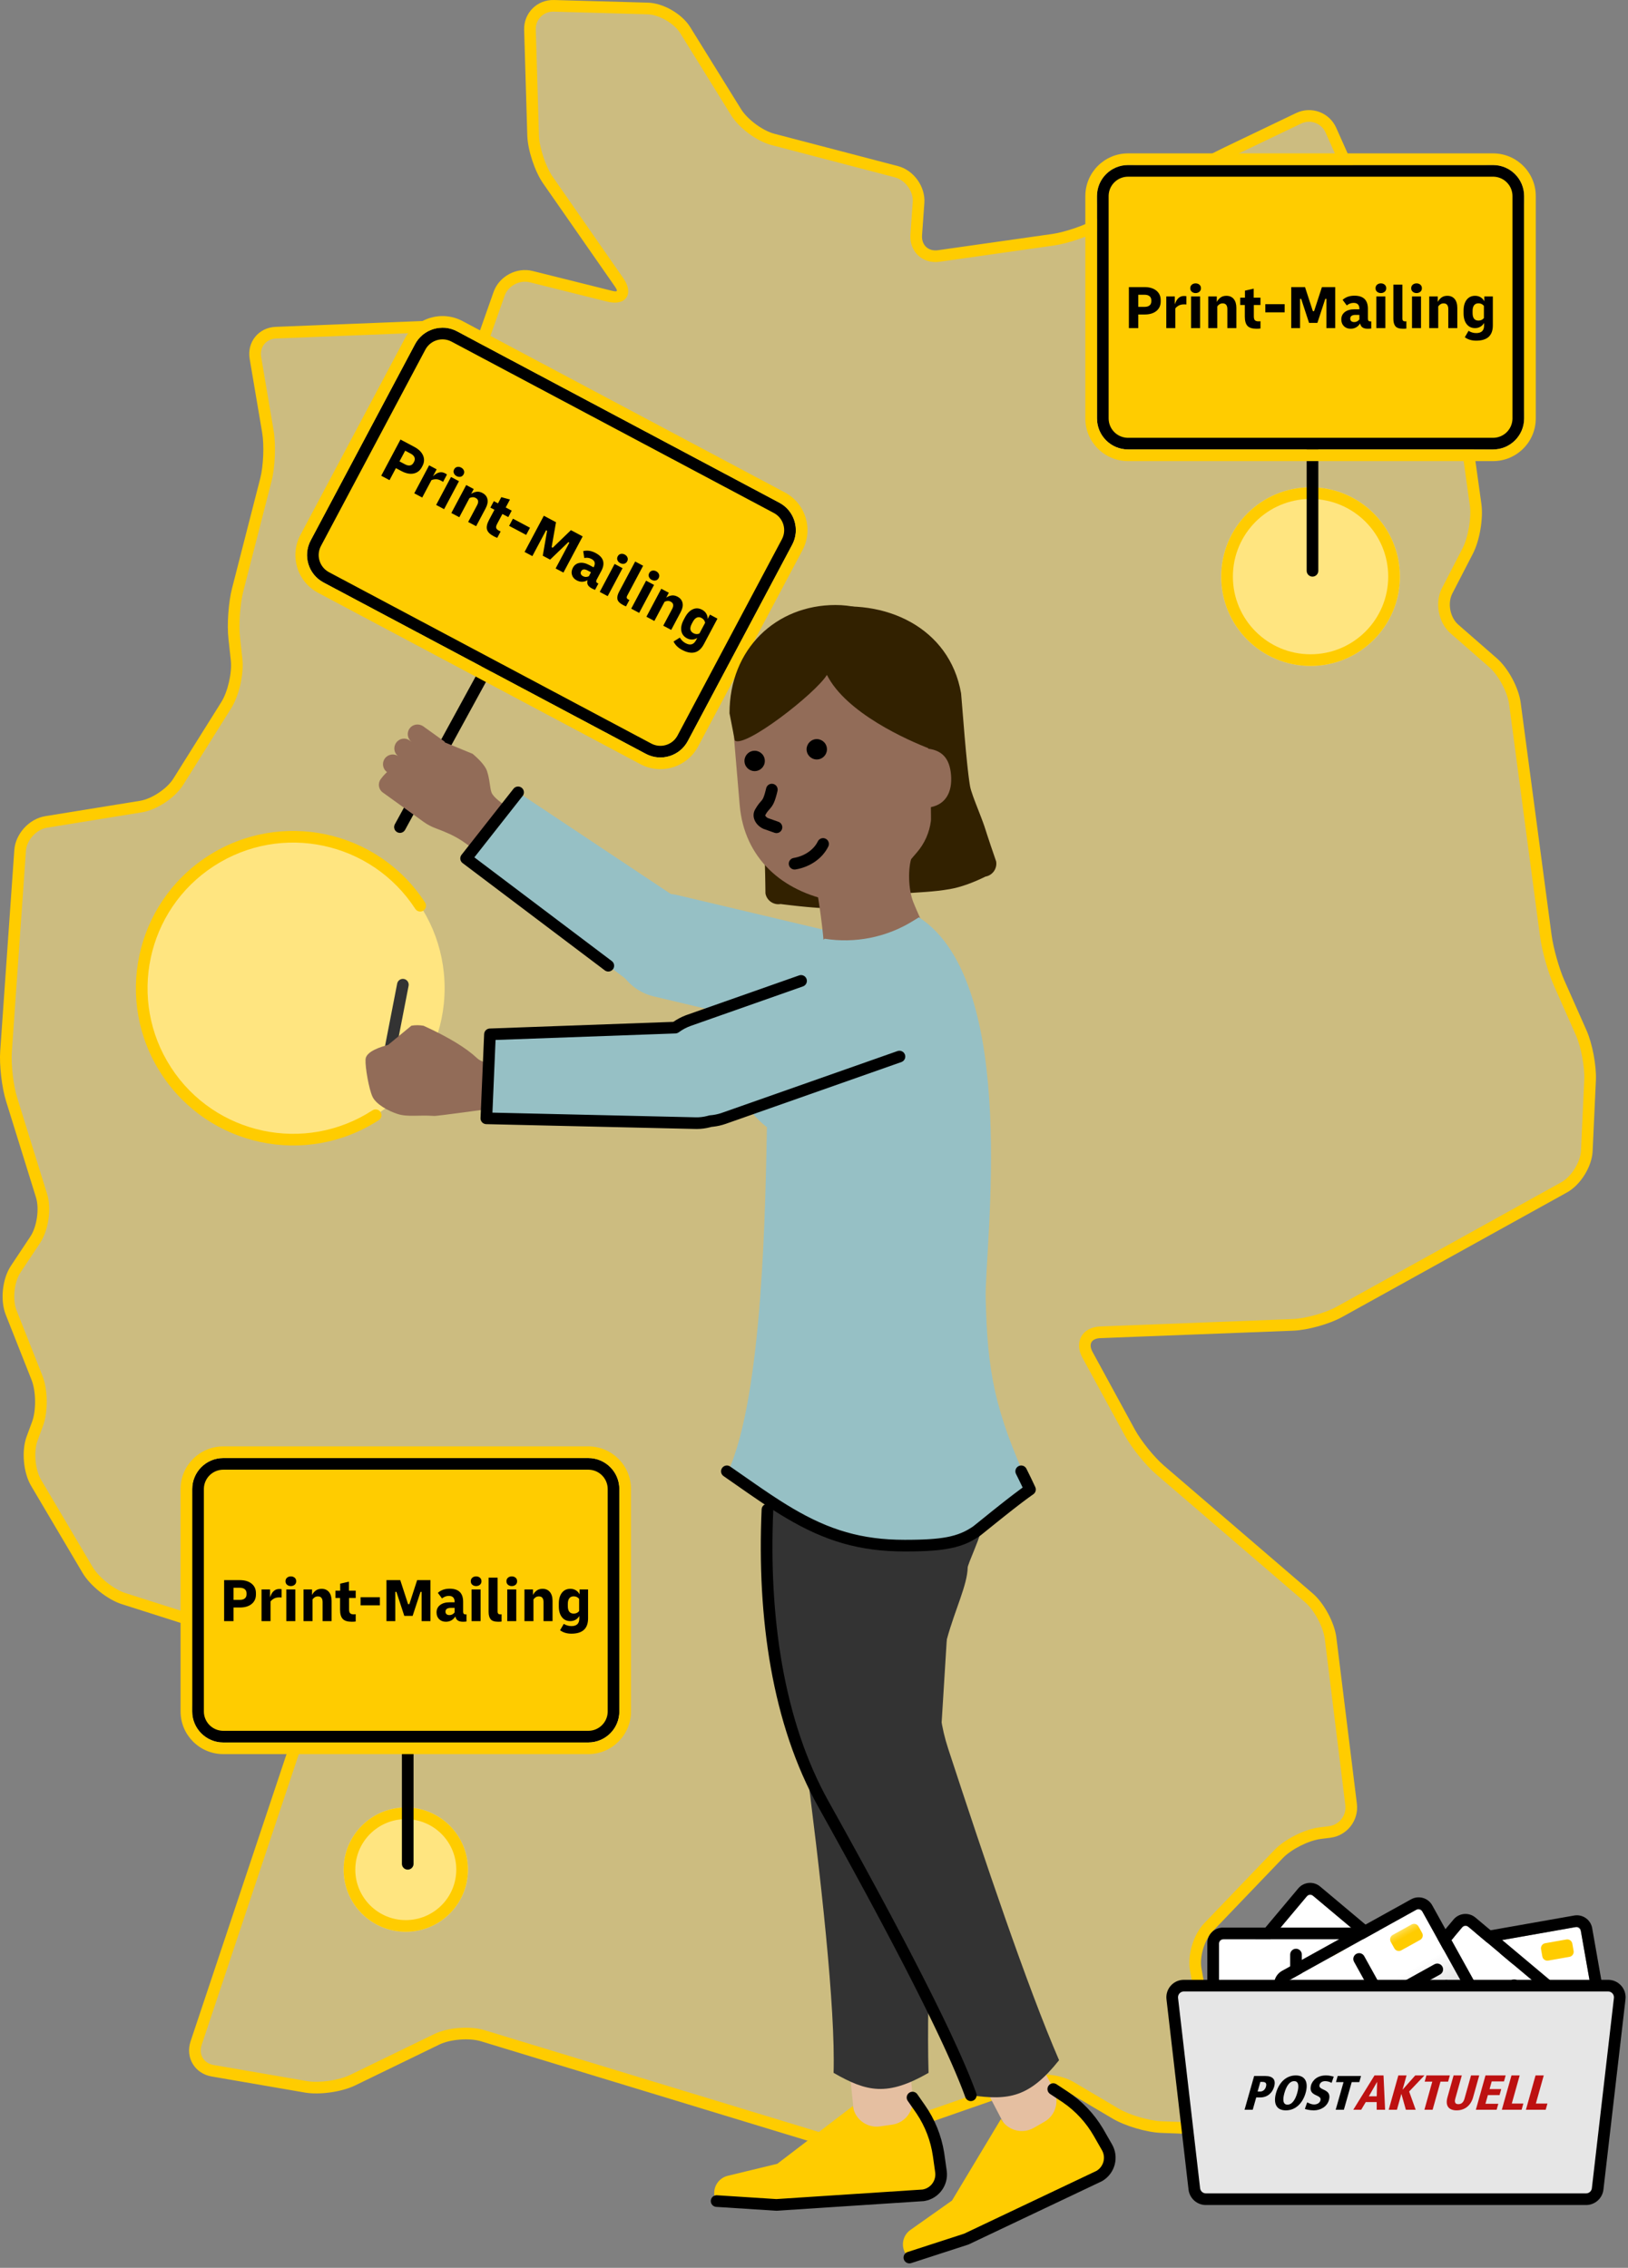
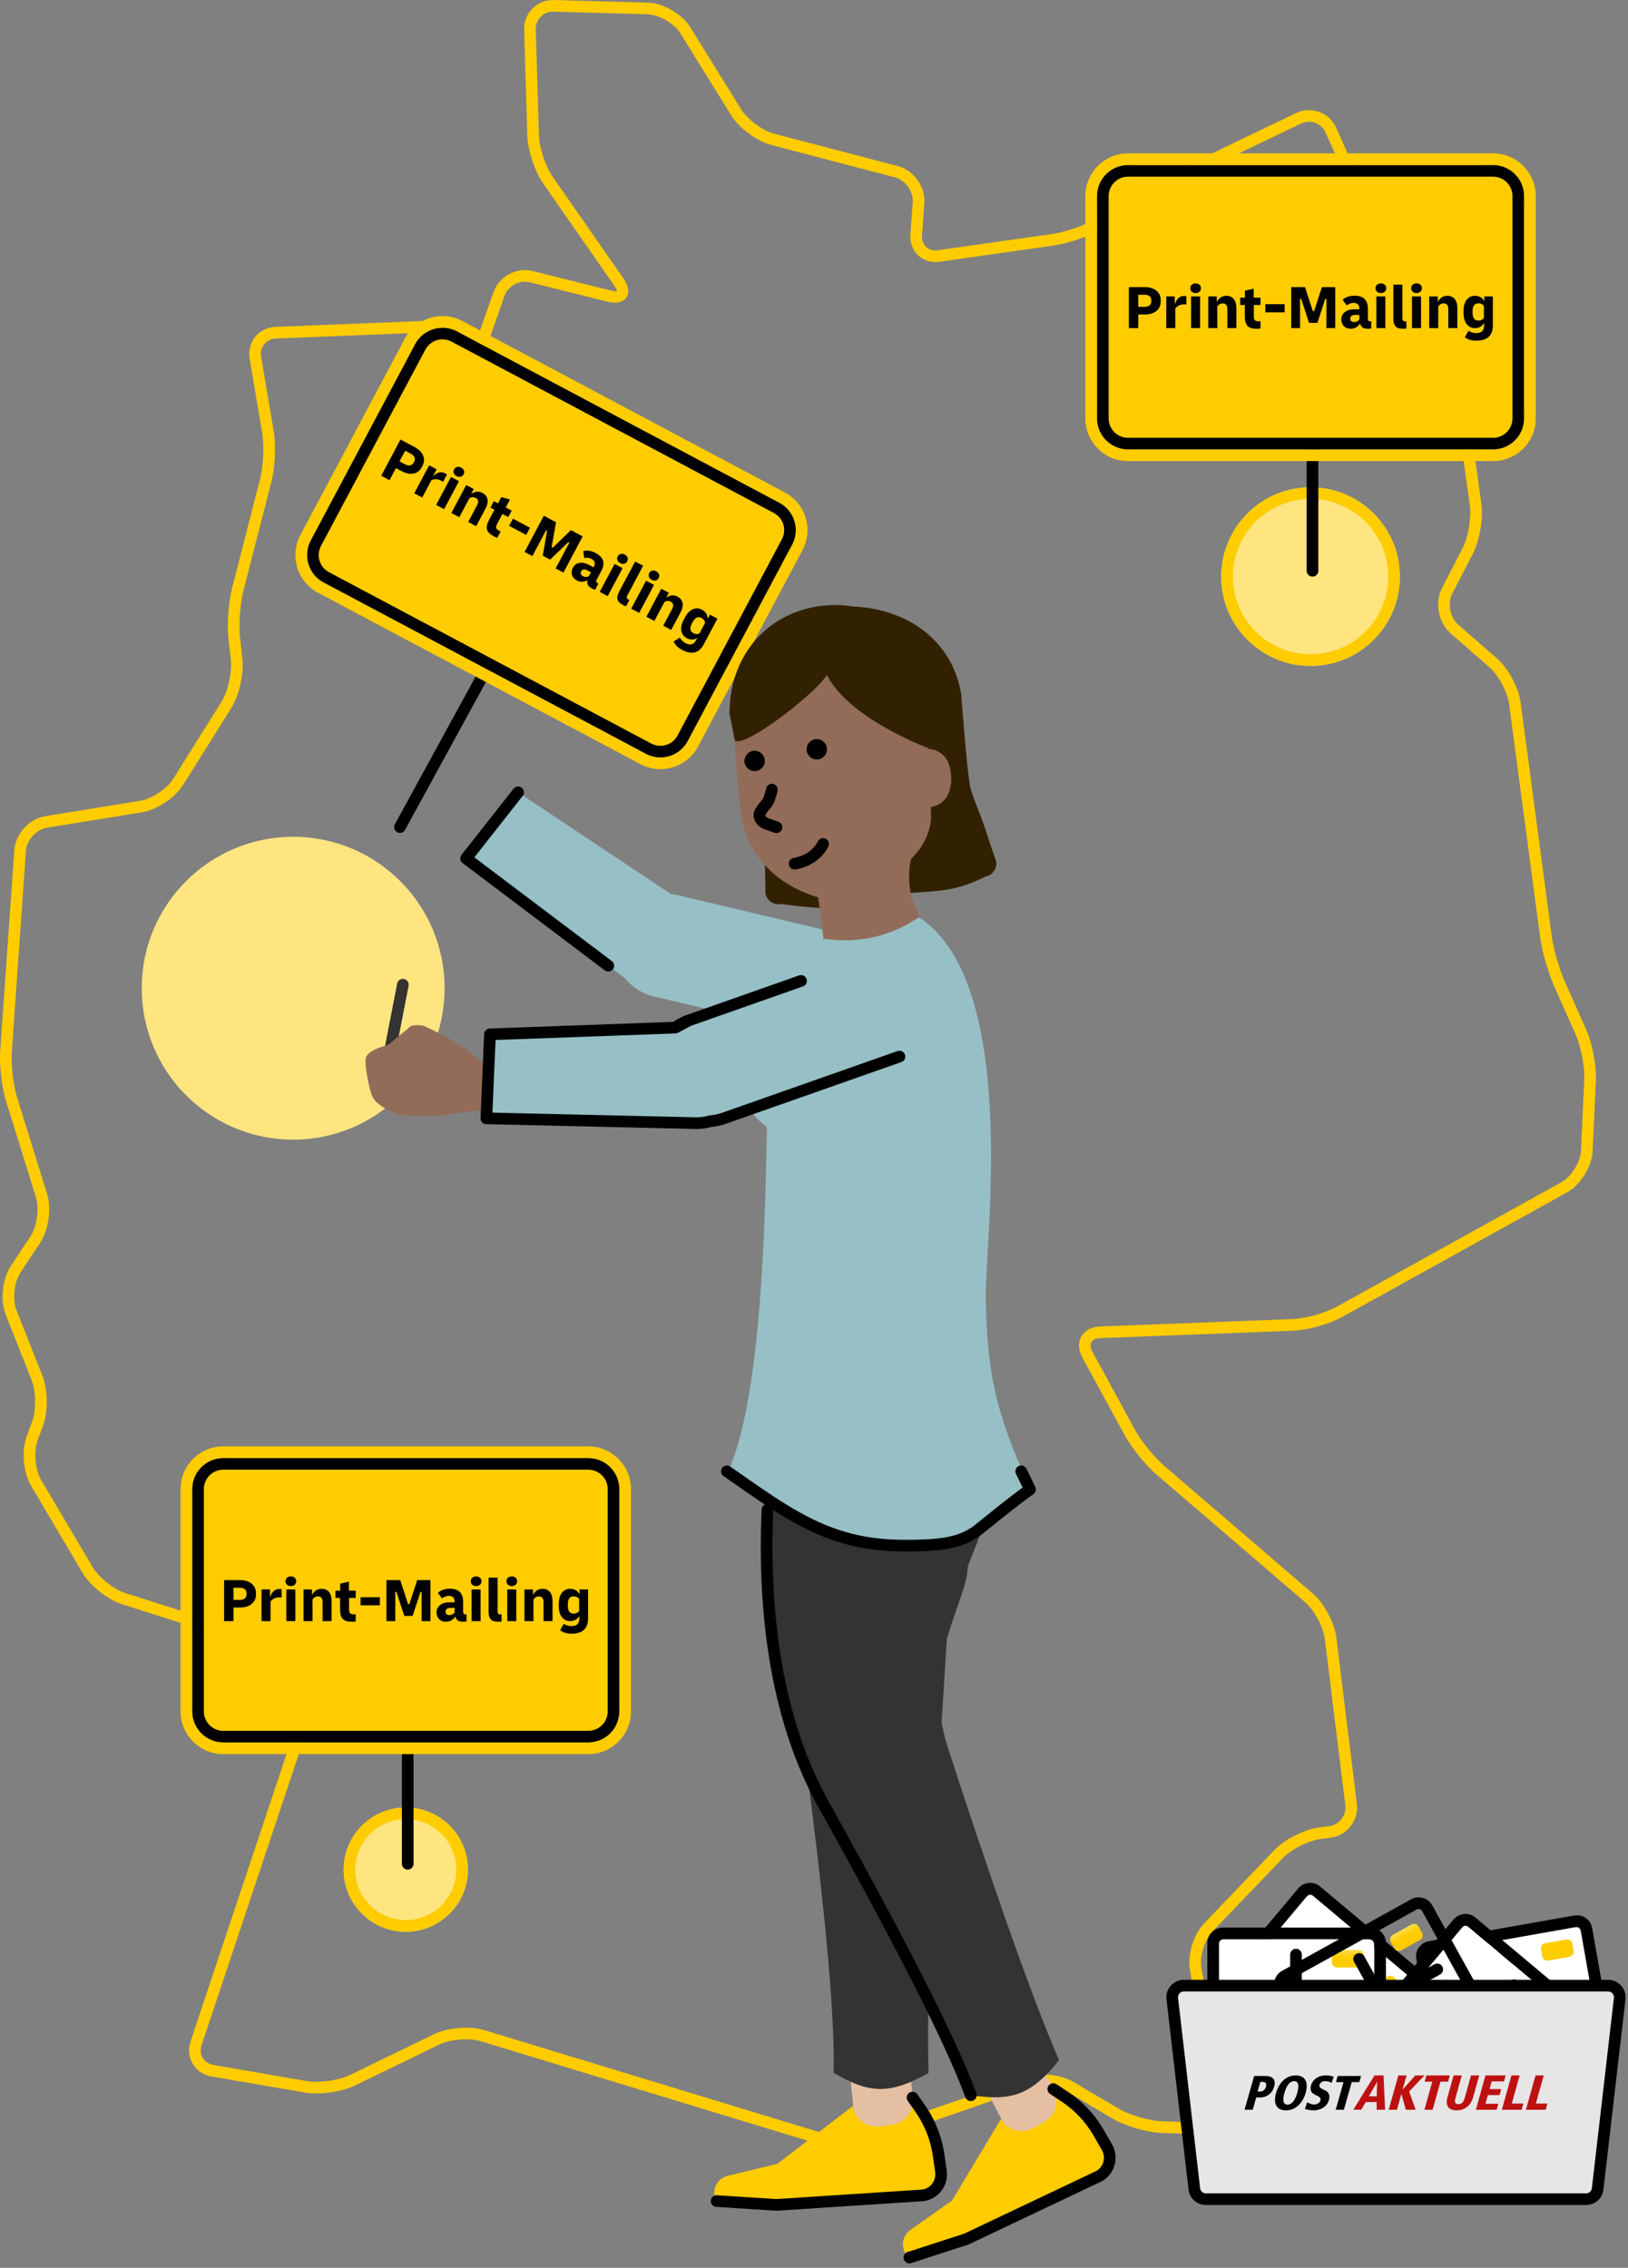
<svg xmlns="http://www.w3.org/2000/svg" width="318" height="443" viewBox="0 0 318 443">
  <rect x="0" y="0" width="318" height="443" fill="#808080" stroke="none" />
  <defs>
    <linearGradient id="a" x1="50%" x2="50%" y1="-4.812%" y2="104.812%">
      <stop offset="50%" stop-color="#FFF" />
      <stop offset="70.78%" stop-color="#ECECEC" />
      <stop offset="100%" stop-color="#CCC" />
    </linearGradient>
    <linearGradient id="b" x1="50.001%" x2="50.001%" y1="-11.205%" y2="100.004%">
      <stop offset="0%" stop-color="#FEE679" />
      <stop offset="16.86%" stop-color="#FFDB44" />
      <stop offset="31.41%" stop-color="#FFD320" />
      <stop offset="42.93%" stop-color="#FFCE0D" />
      <stop offset="50%" stop-color="#FC0" />
    </linearGradient>
  </defs>
  <g fill="none" fill-rule="evenodd">
-     <path fill="#FFE580" fill-opacity=".6" fill-rule="nonzero" d="M103.518,5.814 C103.437,3.165 105.54,1.061 108.178,1.14 L126.491,1.654 C129.141,1.723 132.441,3.629 133.835,5.873 L143.794,21.935 C145.189,24.178 148.419,26.572 150.987,27.235 L175.111,33.546 C177.668,34.22 179.608,36.916 179.422,39.566 L178.969,45.877 C178.783,48.516 180.77,50.375 183.385,50.003 L205.708,46.83 C208.322,46.459 212.343,45.075 214.644,43.762 L231.563,34.081 C233.864,32.767 237.687,30.756 240.081,29.617 L253.665,23.109 C256.047,21.97 258.882,23.004 259.963,25.422 L264.286,35.115 C265.367,37.532 265.123,41.368 263.763,43.634 L262.868,45.11 C261.509,47.377 262.38,50.096 264.809,51.142 L278.288,56.977 C280.717,58.023 283.006,61.033 283.367,63.648 L288.235,98.597 C288.596,101.212 287.91,105.28 286.69,107.64 L282.669,115.427 C281.461,117.775 282.1,121.122 284.087,122.865 L291.652,129.467 C293.651,131.21 295.556,134.778 295.905,137.394 L301.948,182.803 C302.296,185.43 303.458,189.556 304.527,191.973 L308.862,201.748 C309.931,204.165 310.709,208.303 310.593,210.953 L309.954,224.807 C309.838,227.445 307.839,230.665 305.527,231.943 L261.602,256.281 C259.289,257.559 255.234,258.698 252.584,258.803 L214.922,260.256 C212.285,260.36 211.157,262.348 212.424,264.661 L220.686,279.816 C221.953,282.141 224.626,285.453 226.636,287.173 L255.664,312.115 C257.674,313.836 259.58,317.404 259.905,320.019 L263.914,352.492 C264.239,355.119 262.357,357.536 259.731,357.862 L257.871,358.094 C255.245,358.42 251.596,360.256 249.772,362.162 L236.037,376.493 C234.201,378.399 233.085,382.095 233.562,384.698 L238.314,411.233 C238.779,413.836 237.001,415.882 234.352,415.789 L226.868,415.51 C224.23,415.417 220.198,414.231 217.921,412.883 L209.136,407.688 C206.858,406.34 202.953,405.956 200.455,406.828 L169.533,417.602 C167.035,418.474 162.921,418.555 160.388,417.788 L94.268,397.658 C91.735,396.89 87.726,397.204 85.344,398.355 L68.854,406.363 C66.472,407.513 62.393,408.095 59.79,407.653 L41.523,404.503 C38.92,404.05 37.468,401.632 38.304,399.122 L61.638,329.27 C62.475,326.76 61.103,324.052 58.582,323.25 L24.139,312.278 C21.617,311.476 18.457,308.954 17.109,306.676 L7.057,289.672 C5.709,287.394 5.36,283.501 6.267,281.014 L7.336,278.119 C8.254,275.632 8.196,271.588 7.22,269.135 L2.177,256.397 C1.2,253.933 1.607,250.121 3.071,247.912 L6.883,242.171 C8.347,239.963 8.905,236.092 8.115,233.57 L2.269,214.765 C1.479,212.243 0.991,208.012 1.177,205.374 L3.931,166.124 C4.117,163.486 6.406,160.976 9.021,160.557 L27.521,157.559 C30.135,157.14 33.412,154.955 34.818,152.712 L44.196,137.742 C45.602,135.499 46.508,131.512 46.218,128.886 L45.753,124.644 C45.462,122.017 45.765,117.763 46.427,115.206 L51.935,93.728 C52.597,91.171 52.772,86.928 52.33,84.325 L49.89,69.913 C49.448,67.309 51.249,65.09 53.887,64.985 L82.334,63.858 C84.972,63.753 87.47,65.81 87.865,68.425 L88.876,74.98 C89.283,77.595 90.329,77.688 91.212,75.201 L97.487,57.407 C98.37,54.908 101.182,53.397 103.75,54.036 L118.927,57.825 C121.495,58.465 122.355,57.209 120.844,55.036 L107.027,35.185 C105.517,33.011 104.215,29.071 104.134,26.433 L103.518,5.814 Z" />
    <path fill="#FC0" fill-rule="nonzero" d="M108.212,0.003 C104.916,-0.096 102.279,2.547 102.381,5.849 L102.997,26.467 C103.085,29.328 104.457,33.481 106.093,35.834 L120.057,55.899 L120.183,56.09 L120.29,56.258 L120.375,56.406 L120.439,56.533 C120.58,56.844 120.486,56.947 120.111,56.908 L119.957,56.888 L119.775,56.854 L119.452,56.782 L119.201,56.721 L104.026,52.933 C100.887,52.151 97.492,53.977 96.414,57.028 L90.139,74.823 L90.079,74.986 L90.046,75.069 L90.015,74.893 L88.99,68.252 C88.509,65.069 85.508,62.593 82.289,62.721 L53.842,63.848 C50.518,63.98 48.212,66.823 48.768,70.103 L51.208,84.515 C51.624,86.967 51.454,91.047 50.834,93.442 L45.325,114.923 C44.629,117.609 44.316,122.002 44.622,124.769 L45.087,129.01 C45.35,131.387 44.499,135.116 43.232,137.138 L33.854,152.108 C32.619,154.079 29.625,156.07 27.341,156.435 L8.839,159.434 C5.706,159.935 3.019,162.877 2.796,166.044 L0.042,205.294 C-0.154,208.081 0.353,212.454 1.184,215.105 L7.028,233.908 C7.715,236.102 7.211,239.617 5.935,241.542 L2.123,247.283 C0.452,249.805 0.007,254.009 1.119,256.816 L6.162,269.554 C7.037,271.753 7.087,275.507 6.269,277.726 L5.2,280.619 C4.173,283.436 4.559,287.684 6.078,290.252 L16.129,307.255 C17.621,309.776 21.009,312.476 23.794,313.362 L58.237,324.334 C60.152,324.943 61.195,327 60.559,328.911 L37.225,398.762 C36.169,401.931 38.038,405.051 41.328,405.624 L59.597,408.774 C62.436,409.256 66.754,408.641 69.349,407.387 L85.841,399.378 C87.964,398.353 91.679,398.062 93.938,398.746 L160.057,418.876 C162.824,419.714 167.184,419.626 169.908,418.676 L200.829,407.902 C203.015,407.14 206.57,407.491 208.556,408.667 L217.341,413.862 C219.784,415.308 224.002,416.547 226.828,416.647 L234.309,416.926 C237.684,417.044 240.027,414.351 239.434,411.033 L234.682,384.498 C234.27,382.251 235.274,378.925 236.856,377.282 L250.593,362.95 C252.24,361.229 255.649,359.516 258.011,359.223 L259.872,358.991 C263.12,358.588 265.446,355.603 265.043,352.352 L261.034,319.879 C260.673,316.975 258.624,313.151 256.403,311.251 L227.377,286.311 C225.478,284.685 222.89,281.483 221.685,279.272 L213.423,264.116 C212.561,262.542 213.173,261.464 214.968,261.392 L252.628,259.94 C255.449,259.828 259.679,258.644 262.152,257.276 L306.078,232.938 C308.737,231.468 310.957,227.89 311.091,224.857 L311.73,211.005 C311.854,208.178 311.042,203.866 309.902,201.287 L305.567,191.512 C304.541,189.191 303.409,185.17 303.075,182.653 L297.033,137.243 C296.647,134.347 294.601,130.53 292.4,128.61 L284.835,122.008 C283.242,120.61 282.712,117.83 283.681,115.948 L287.701,108.162 C289.024,105.604 289.756,101.3 289.363,98.442 L284.493,63.491 C284.079,60.482 281.532,57.135 278.738,55.932 L265.261,50.098 C263.464,49.325 262.837,47.373 263.844,45.696 L264.736,44.224 C266.292,41.63 266.555,37.402 265.325,34.651 L261.002,24.958 C259.661,21.958 256.136,20.666 253.174,22.082 L239.224,28.767 L238.435,29.153 L237.584,29.578 L236.689,30.034 L235.766,30.511 L234.834,30.999 L233.911,31.49 L233.013,31.974 L232.159,32.442 C231.746,32.67 231.356,32.889 230.999,33.092 L214.079,42.775 C211.899,44.019 208.015,45.353 205.547,45.704 L183.225,48.877 C181.329,49.147 179.969,47.875 180.104,45.957 L180.557,39.648 C180.781,36.455 178.49,33.26 175.401,32.446 L151.275,26.134 C148.998,25.547 146.006,23.339 144.76,21.334 L134.802,5.273 C133.202,2.699 129.548,0.596 126.521,0.516 L108.212,0.003 Z M108.144,2.274 L126.459,2.791 C128.721,2.85 131.673,4.549 132.869,6.473 L142.827,22.534 C144.382,25.035 147.861,27.603 150.703,28.337 L174.823,34.647 C176.854,35.182 178.435,37.387 178.287,39.487 L177.834,45.796 C177.597,49.159 180.213,51.604 183.545,51.13 L205.868,47.957 C208.62,47.565 212.779,46.137 215.208,44.75 L232.128,35.068 L232.868,34.651 L233.679,34.203 L234.542,33.734 L235.44,33.253 L236.355,32.77 L237.27,32.294 L238.166,31.834 L239.027,31.4 L239.834,31 L240.569,30.645 L254.156,24.135 C255.964,23.271 258.106,24.056 258.924,25.886 L263.247,35.578 C264.173,37.651 263.96,41.095 262.787,43.049 L261.895,44.521 C260.178,47.383 261.299,50.869 264.359,52.187 L277.836,58.021 C279.9,58.91 281.933,61.582 282.239,63.804 L287.109,98.754 C287.438,101.147 286.786,104.976 285.679,107.117 L281.658,114.905 C280.21,117.718 280.957,121.633 283.337,123.721 L290.904,130.324 C292.688,131.881 294.464,135.195 294.777,137.544 L300.82,182.953 C301.182,185.683 302.373,189.914 303.487,192.433 L307.822,202.209 C308.819,204.465 309.565,208.428 309.456,210.903 L308.817,224.754 C308.719,226.998 306.943,229.86 304.976,230.947 L261.05,255.286 C258.888,256.481 255.004,257.569 252.539,257.666 L214.879,259.119 C211.396,259.257 209.754,262.153 211.426,265.207 L219.687,280.361 C221.024,282.814 223.787,286.233 225.896,288.038 L254.922,312.978 C256.712,314.51 258.485,317.817 258.776,320.159 L262.785,352.632 C263.033,354.636 261.593,356.485 259.591,356.733 L257.73,356.965 C254.849,357.322 250.958,359.278 248.95,361.376 L235.215,375.706 C233.127,377.874 231.9,381.94 232.442,384.903 L237.194,411.433 C237.532,413.323 236.317,414.719 234.392,414.652 L226.911,414.373 C224.463,414.287 220.616,413.157 218.5,411.904 L209.715,406.709 C207.151,405.191 202.897,404.771 200.08,405.754 L169.159,416.527 C166.89,417.319 163.023,417.397 160.718,416.699 L94.599,396.569 C91.792,395.719 87.488,396.055 84.849,397.33 L68.357,405.339 C66.189,406.387 62.35,406.933 59.981,406.531 L41.716,403.382 C39.798,403.048 38.768,401.329 39.384,399.482 L62.717,329.631 C63.755,326.517 62.052,323.16 58.927,322.166 L24.484,311.194 C22.231,310.478 19.295,308.137 18.088,306.097 L8.036,289.093 C6.865,287.113 6.544,283.576 7.336,281.403 L8.403,278.514 C9.417,275.768 9.359,271.433 8.277,268.715 L3.234,255.978 C2.397,253.864 2.759,250.443 4.02,248.541 L7.831,242.8 C9.486,240.304 10.092,236.077 9.2,233.23 L3.356,214.427 C2.61,212.046 2.136,207.958 2.312,205.454 L5.066,166.204 C5.215,164.091 7.111,162.015 9.201,161.681 L27.703,158.682 C30.634,158.213 34.199,155.842 35.782,153.316 L45.16,138.346 C46.7,135.889 47.668,131.646 47.349,128.761 L46.884,124.52 C46.608,122.026 46.901,117.911 47.528,115.491 L53.037,94.01 C53.737,91.306 53.921,86.902 53.452,84.135 L51.012,69.723 C50.685,67.796 51.98,66.199 53.932,66.122 L82.379,64.994 C84.44,64.913 86.432,66.556 86.74,68.595 L87.752,75.154 C88.34,78.936 91.005,79.183 92.284,75.582 L98.56,57.785 C99.247,55.841 101.475,54.643 103.475,55.141 L118.651,58.929 C122.239,59.823 123.888,57.422 121.778,54.387 L107.961,34.535 C106.577,32.544 105.346,28.817 105.271,26.398 L104.655,5.781 C104.594,3.786 106.159,2.218 108.144,2.274 Z" />
    <g transform="translate(227.828 369.542)">
      <g fill-rule="nonzero" transform="rotate(-10 94.146 -285.01)">
        <rect width="30.34" height="19.307" fill="#FFF" rx="1" />
        <path fill="#FC0" d="M23.065,2.069 L27.271,2.069 C27.824,2.069 28.271,2.516 28.271,3.069 L28.271,4.516 C28.271,5.069 27.824,5.516 27.271,5.516 L23.065,5.516 C22.513,5.516 22.065,5.069 22.065,4.516 L22.065,3.069 C22.065,2.516 22.513,2.069 23.065,2.069 Z" />
        <path fill="#000" d="M27.409 11.037C28.037 11.037 28.547 11.546 28.547 12.175 28.547 12.766 28.095 13.252 27.519 13.307L27.409 13.312 20.065 13.312C19.437 13.312 18.928 12.803 18.928 12.175 18.928 11.583 19.379 11.097 19.956 11.042L20.065 11.037 27.409 11.037ZM27.409 14.709C28.037 14.709 28.547 15.218 28.547 15.847 28.547 16.438 28.095 16.924 27.519 16.979L27.409 16.984 20.065 16.984C19.437 16.984 18.928 16.475 18.928 15.847 18.928 15.255 19.379 14.769 19.956 14.714L20.065 14.709 27.409 14.709ZM15.045 1.857C15.636 1.857 16.122 2.309 16.178 2.886L16.183 2.995 16.183 16.519C16.183 17.147 15.673 17.657 15.045 17.657 14.454 17.657 13.968 17.205 13.912 16.628L13.907 16.519 13.907 2.995C13.907 2.367 14.417 1.857 15.045 1.857Z" />
        <path fill="#000" d="M29.581,-2.275 L0.758,-2.275 C-0.917,-2.275 -2.275,-0.917 -2.275,0.758 L-2.275,18.549 C-2.275,20.224 -0.917,21.583 0.758,21.583 L29.581,21.583 C31.257,21.583 32.615,20.224 32.615,18.549 L32.615,0.758 C32.615,-0.917 31.257,-2.275 29.581,-2.275 Z M29.581,-1.77635684e-15 C30,-1.77635684e-15 30.34,0.34 30.34,0.758 L30.34,18.549 C30.34,18.968 30,19.307 29.581,19.307 L0.758,19.307 C0.34,19.307 8.8817842e-16,18.968 8.8817842e-16,18.549 L8.8817842e-16,0.758 C8.8817842e-16,0.34 0.34,-1.77635684e-15 0.758,-1.77635684e-15 L29.581,-1.77635684e-15 Z" />
      </g>
      <g fill-rule="nonzero" transform="rotate(40 13.682 38.564)">
        <rect width="30.34" height="19.307" fill="#FFF" rx="1" />
        <path fill="#FC0" d="M23.065,2.069 L27.271,2.069 C27.824,2.069 28.271,2.516 28.271,3.069 L28.271,4.516 C28.271,5.069 27.824,5.516 27.271,5.516 L23.065,5.516 C22.513,5.516 22.065,5.069 22.065,4.516 L22.065,3.069 C22.065,2.516 22.513,2.069 23.065,2.069 Z" />
        <path fill="#000" d="M27.409 11.037C28.037 11.037 28.547 11.546 28.547 12.175 28.547 12.766 28.095 13.252 27.519 13.307L27.409 13.312 20.065 13.312C19.437 13.312 18.928 12.803 18.928 12.175 18.928 11.583 19.379 11.097 19.956 11.042L20.065 11.037 27.409 11.037ZM27.409 14.709C28.037 14.709 28.547 15.218 28.547 15.847 28.547 16.438 28.095 16.924 27.519 16.979L27.409 16.984 20.065 16.984C19.437 16.984 18.928 16.475 18.928 15.847 18.928 15.255 19.379 14.769 19.956 14.714L20.065 14.709 27.409 14.709ZM15.045 1.857C15.636 1.857 16.122 2.309 16.178 2.886L16.183 2.995 16.183 16.519C16.183 17.147 15.673 17.657 15.045 17.657 14.454 17.657 13.968 17.205 13.912 16.628L13.907 16.519 13.907 2.995C13.907 2.367 14.417 1.857 15.045 1.857Z" />
        <path fill="#000" d="M29.581,-2.275 L0.758,-2.275 C-0.917,-2.275 -2.275,-0.917 -2.275,0.758 L-2.275,18.549 C-2.275,20.224 -0.917,21.583 0.758,21.583 L29.581,21.583 C31.257,21.583 32.615,20.224 32.615,18.549 L32.615,0.758 C32.615,-0.917 31.257,-2.275 29.581,-2.275 Z M29.581,-8.8817842e-16 C30,-8.8817842e-16 30.34,0.34 30.34,0.758 L30.34,18.549 C30.34,18.968 30,19.307 29.581,19.307 L0.758,19.307 C0.34,19.307 1.77635684e-15,18.968 1.77635684e-15,18.549 L1.77635684e-15,0.758 C1.77635684e-15,0.34 0.34,-8.8817842e-16 0.758,-8.8817842e-16 L29.581,-8.8817842e-16 Z" />
      </g>
      <g fill-rule="nonzero" transform="rotate(40 20.516 83.277)">
        <rect width="30.34" height="19.307" fill="#FFF" rx="1" />
        <path fill="#FC0" d="M23.065,2.069 L27.271,2.069 C27.824,2.069 28.271,2.516 28.271,3.069 L28.271,4.516 C28.271,5.069 27.824,5.516 27.271,5.516 L23.065,5.516 C22.513,5.516 22.065,5.069 22.065,4.516 L22.065,3.069 C22.065,2.516 22.513,2.069 23.065,2.069 Z" />
        <path fill="#000" d="M27.409 11.037C28.037 11.037 28.547 11.546 28.547 12.175 28.547 12.766 28.095 13.252 27.519 13.307L27.409 13.312 20.065 13.312C19.437 13.312 18.928 12.803 18.928 12.175 18.928 11.583 19.379 11.097 19.956 11.042L20.065 11.037 27.409 11.037ZM27.409 14.709C28.037 14.709 28.547 15.218 28.547 15.847 28.547 16.438 28.095 16.924 27.519 16.979L27.409 16.984 20.065 16.984C19.437 16.984 18.928 16.475 18.928 15.847 18.928 15.255 19.379 14.769 19.956 14.714L20.065 14.709 27.409 14.709ZM15.045 1.857C15.636 1.857 16.122 2.309 16.178 2.886L16.183 2.995 16.183 16.519C16.183 17.147 15.673 17.657 15.045 17.657 14.454 17.657 13.968 17.205 13.912 16.628L13.907 16.519 13.907 2.995C13.907 2.367 14.417 1.857 15.045 1.857Z" />
        <path fill="#000" d="M29.581,-2.275 L0.758,-2.275 C-0.917,-2.275 -2.275,-0.917 -2.275,0.758 L-2.275,18.549 C-2.275,20.224 -0.917,21.583 0.758,21.583 L29.581,21.583 C31.257,21.583 32.615,20.224 32.615,18.549 L32.615,0.758 C32.615,-0.917 31.257,-2.275 29.581,-2.275 Z M29.581,-8.8817842e-16 C30,-8.8817842e-16 30.34,0.34 30.34,0.758 L30.34,18.549 C30.34,18.968 30,19.307 29.581,19.307 L0.758,19.307 C0.34,19.307 8.8817842e-16,18.968 8.8817842e-16,18.549 L8.8817842e-16,0.758 C8.8817842e-16,0.34 0.34,-8.8817842e-16 0.758,-8.8817842e-16 L29.581,-8.8817842e-16 Z" />
      </g>
      <g fill-rule="nonzero" transform="translate(8 7)">
        <rect width="30.34" height="19.307" x="2.275" y="2.275" fill="url(#a)" rx="1" />
        <path fill="url(#b)" d="M25.341,4.344 L29.547,4.344 C30.099,4.344 30.547,4.792 30.547,5.344 L30.547,6.792 C30.547,7.344 30.099,7.792 29.547,7.792 L25.341,7.792 C24.789,7.792 24.341,7.344 24.341,6.792 L24.341,5.344 C24.341,4.792 24.789,4.344 25.341,4.344 Z" />
        <path fill="#000" d="M29.684 13.312C30.313 13.312 30.822 13.822 30.822 14.45 30.822 15.042 30.371 15.528 29.794 15.583L29.684 15.588 22.341 15.588C21.712 15.588 21.203 15.079 21.203 14.45 21.203 13.859 21.654 13.373 22.231 13.318L22.341 13.312 29.684 13.312ZM29.684 16.984C30.313 16.984 30.822 17.494 30.822 18.122 30.822 18.713 30.371 19.199 29.794 19.255L29.684 19.26 22.341 19.26C21.712 19.26 21.203 18.75 21.203 18.122 21.203 17.531 21.654 17.045 22.231 16.99L22.341 16.984 29.684 16.984ZM17.32 4.133C17.912 4.133 18.398 4.584 18.453 5.161L18.458 5.271 18.458 18.794C18.458 19.423 17.949 19.932 17.32 19.932 16.729 19.932 16.243 19.481 16.188 18.904L16.183 18.794 16.183 5.271C16.183 4.642 16.692 4.133 17.32 4.133Z" />
        <path fill="#000" d="M31.857,9.09494702e-13 L3.034,9.09494702e-13 C1.358,9.09494702e-13 0,1.358 0,3.034 L0,20.824 C0,22.5 1.358,23.858 3.034,23.858 L31.857,23.858 C33.533,23.858 34.891,22.5 34.891,20.824 L34.891,3.034 C34.891,1.358 33.533,9.09494702e-13 31.857,9.09494702e-13 Z M31.857,2.275 C32.276,2.275 32.615,2.615 32.615,3.034 L32.615,20.824 C32.615,21.243 32.276,21.583 31.857,21.583 L3.034,21.583 C2.615,21.583 2.275,21.243 2.275,20.824 L2.275,3.034 C2.275,2.615 2.615,2.275 3.034,2.275 L31.857,2.275 Z" />
      </g>
      <g fill-rule="nonzero" transform="rotate(-29 42.678 -30.11)">
-         <rect width="30.34" height="19.307" x="2.275" y="2.275" fill="url(#a)" rx="1" />
        <path fill="url(#b)" d="M25.341,4.344 L29.547,4.344 C30.099,4.344 30.547,4.792 30.547,5.344 L30.547,6.792 C30.547,7.344 30.099,7.792 29.547,7.792 L25.341,7.792 C24.789,7.792 24.341,7.344 24.341,6.792 L24.341,5.344 C24.341,4.792 24.789,4.344 25.341,4.344 Z" />
        <path fill="#000" d="M29.684 13.312C30.313 13.312 30.822 13.822 30.822 14.45 30.822 15.042 30.371 15.528 29.794 15.583L29.684 15.588 22.341 15.588C21.712 15.588 21.203 15.079 21.203 14.45 21.203 13.859 21.654 13.373 22.231 13.318L22.341 13.312 29.684 13.312ZM29.684 16.984C30.313 16.984 30.822 17.494 30.822 18.122 30.822 18.713 30.371 19.199 29.794 19.255L29.684 19.26 22.341 19.26C21.712 19.26 21.203 18.75 21.203 18.122 21.203 17.531 21.654 17.045 22.231 16.99L22.341 16.984 29.684 16.984ZM17.32 4.133C17.912 4.133 18.398 4.584 18.453 5.161L18.458 5.271 18.458 18.794C18.458 19.423 17.949 19.932 17.32 19.932 16.729 19.932 16.243 19.481 16.188 18.904L16.183 18.794 16.183 5.271C16.183 4.642 16.692 4.133 17.32 4.133Z" />
        <path fill="#000" d="M31.857,9.09494702e-13 L3.034,9.09494702e-13 C1.358,9.09494702e-13 0,1.358 0,3.034 L0,20.824 C0,22.5 1.358,23.858 3.034,23.858 L31.857,23.858 C33.533,23.858 34.891,22.5 34.891,20.824 L34.891,3.034 C34.891,1.358 33.533,9.09494702e-13 31.857,9.09494702e-13 Z M31.857,2.275 C32.276,2.275 32.615,2.615 32.615,3.034 L32.615,20.824 C32.615,21.243 32.276,21.583 31.857,21.583 L3.034,21.583 C2.615,21.583 2.275,21.243 2.275,20.824 L2.275,3.034 C2.275,2.615 2.615,2.275 3.034,2.275 L31.857,2.275 Z" />
      </g>
      <path fill="#E6E6E6" d="M4.227,18.34 L85.477,18.34 C87.134,18.34 88.477,19.683 88.477,21.34 C88.477,21.455 88.47,21.57 88.457,21.685 L84.318,57.402 C84.143,58.915 82.861,60.057 81.338,60.057 L8.366,60.057 C6.843,60.057 5.561,58.915 5.386,57.402 L1.247,21.685 C1.056,20.039 2.236,18.55 3.882,18.359 C3.996,18.346 4.111,18.34 4.227,18.34 Z" />
      <path fill="#000" fill-rule="nonzero" d="M86.29,17.202 L3.414,17.202 C3.282,17.202 3.151,17.209 3.021,17.224 C1.148,17.441 -0.194,19.135 0.023,21.008 L4.33,58.174 C4.53,59.896 5.987,61.195 7.721,61.195 L81.983,61.195 C83.717,61.195 85.174,59.896 85.374,58.174 L89.681,21.008 C89.696,20.877 89.704,20.746 89.704,20.615 C89.704,18.73 88.176,17.202 86.29,17.202 Z M3.414,19.477 L86.29,19.477 C86.919,19.477 87.428,19.987 87.428,20.615 C87.428,20.659 87.426,20.702 87.421,20.746 L83.114,57.912 C83.047,58.486 82.561,58.919 81.983,58.919 L7.721,58.919 C7.143,58.919 6.657,58.486 6.59,57.912 L2.283,20.746 C2.211,20.122 2.658,19.557 3.283,19.485 C3.326,19.48 3.37,19.477 3.414,19.477 Z" />
      <g transform="translate(15.27 35.877)">
        <path fill="#000" d="M1.874,0.113 L4.045,0.113 C5.497,0.113 6.183,0.785 5.777,2.212 C5.458,3.338 4.541,4.302 3.051,4.302 L2.282,4.302 L1.597,6.713 L0,6.713 L1.874,0.113 Z M3.057,3.148 C3.554,3.148 4.008,2.818 4.183,2.203 C4.368,1.551 4.137,1.267 3.504,1.267 L3.085,1.267 L2.551,3.148 L3.057,3.148 L3.057,3.148 Z M10.009,0 C11.967,0 12.483,1.475 11.933,3.413 C11.382,5.351 10.029,6.826 8.071,6.826 C6.113,6.826 5.607,5.351 6.157,3.413 C6.707,1.475 8.051,0 10.009,0 Z M15.892,0 C16.515,0 16.875,0.104 17.424,0.227 L17.007,1.456 C16.681,1.267 16.189,1.116 15.76,1.116 C15.244,1.116 14.79,1.343 14.65,1.834 C14.309,3.035 17.146,2.477 16.48,4.822 C16.126,6.07 14.889,6.826 13.535,6.826 C12.707,6.826 12.05,6.637 11.782,6.552 L12.234,5.266 C12.661,5.446 13.015,5.673 13.609,5.673 C14.116,5.673 14.672,5.427 14.825,4.888 C15.188,3.612 12.332,4.236 13.001,1.881 C13.057,1.683 13.613,0 15.892,0 Z M9.692,1.116 C8.767,1.116 8.153,2.146 7.793,3.413 C7.434,4.68 7.462,5.711 8.388,5.711 C9.313,5.711 9.937,4.68 10.296,3.413 C10.656,2.146 10.617,1.116 9.692,1.116 Z M19.339,1.305 L17.859,1.305 L18.197,0.113 L22.755,0.113 L22.417,1.305 L20.936,1.305 L19.401,6.713 L17.804,6.713 L19.339,1.305" />
        <path fill="#BD1111" d="M25.814,5.211 L23.673,5.211 L22.783,6.711 L21.238,6.711 L25.387,0 L27.147,0 L27.456,6.711 L25.814,6.711 L25.814,5.211 Z M25.896,1.288 L25.877,1.288 L24.284,4.077 L25.819,4.077 L25.896,1.288 L25.896,1.288 Z M42.44,0 L41.17,4.529 C40.982,5.202 41.12,5.615 41.766,5.615 C42.411,5.615 42.781,5.202 42.969,4.529 L44.239,0 L45.842,0 L44.643,4.279 C44.177,5.942 42.961,6.826 41.426,6.826 C39.891,6.826 39.171,5.942 39.637,4.279 L40.836,0 L42.44,0 Z M31.645,0 L30.869,2.769 L30.888,2.769 L33.346,0 L35.145,0 L32.152,3.144 L33.431,6.711 L31.514,6.711 L30.646,3.634 L30.626,3.634 L29.764,6.711 L28.16,6.711 L30.041,0 L31.645,0 Z M40.103,0 L39.763,1.211 L38.277,1.211 L36.735,6.711 L35.132,6.711 L36.673,1.211 L35.187,1.211 L35.527,0 L40.103,0 Z M51.005,0 L50.676,1.173 L48.28,1.173 L47.86,2.673 L50.138,2.673 L49.809,3.846 L47.531,3.846 L47.057,5.538 L49.57,5.538 L49.241,6.711 L45.183,6.711 L47.064,0 L51.005,0 Z M53.742,0 L52.201,5.5 L54.46,5.5 L54.12,6.711 L50.258,6.711 L52.139,0 L53.742,0 Z M56.842,0 L58.445,0 L56.904,5.5 L59.163,5.5 L58.823,6.711 L54.961,6.711 L56.842,0" />
      </g>
    </g>
    <g fill-rule="nonzero" transform="translate(212 29.963)">
      <circle cx="43.993" cy="82.676" r="17.445" fill="#FFE580" />
      <path fill="#FC0" d="M43.993,65.231 C53.628,65.231 61.438,73.041 61.438,82.676 C61.438,92.311 53.628,100.122 43.993,100.122 C34.358,100.122 26.547,92.311 26.547,82.676 C26.547,73.041 34.358,65.231 43.993,65.231 Z M43.993,67.506 C35.615,67.506 28.823,74.298 28.823,82.676 C28.823,91.054 35.615,97.846 43.993,97.846 C52.371,97.846 59.163,91.054 59.163,82.676 C59.163,74.298 52.371,67.506 43.993,67.506 Z" />
      <path fill="#000" d="M44.372,56.129 C44.963,56.129 45.45,56.58 45.505,57.157 L45.51,57.267 L45.51,81.538 C45.51,82.167 45,82.676 44.372,82.676 C43.781,82.676 43.295,82.225 43.24,81.648 L43.234,81.538 L43.234,57.267 C43.234,56.638 43.744,56.129 44.372,56.129 Z" />
      <rect width="83.435" height="55.56" x="2.275" y="2.275" fill="#FC0" rx="8" />
      <path fill="#000" d="M79.642,2.275 C82.993,2.275 85.71,4.992 85.71,8.343 L85.71,51.767 C85.71,55.119 82.993,57.835 79.642,57.835 L8.343,57.835 C4.992,57.835 2.275,55.119 2.275,51.767 L2.275,8.343 C2.275,4.992 4.992,2.275 8.343,2.275 L79.642,2.275 Z M79.642,4.551 L8.343,4.551 C6.304,4.551 4.641,6.161 4.554,8.179 L4.551,8.343 L4.551,51.767 C4.551,53.807 6.161,55.47 8.179,55.556 L8.343,55.56 L79.642,55.56 C81.682,55.56 83.345,53.95 83.431,51.932 L83.435,51.767 L83.435,8.343 C83.435,6.304 81.825,4.641 79.807,4.554 L79.642,4.551 Z" />
      <path fill="#FC0" d="M79.642,0 L8.343,0 C3.735,0 0,3.735 0,8.343 L0,51.767 C0,56.375 3.735,60.111 8.343,60.111 L79.642,60.111 C84.25,60.111 87.986,56.375 87.986,51.767 L87.986,8.343 C87.986,3.735 84.25,0 79.642,0 Z M79.642,2.275 C82.993,2.275 85.71,4.992 85.71,8.343 L85.71,51.767 C85.71,55.119 82.993,57.835 79.642,57.835 L8.343,57.835 C4.992,57.835 2.275,55.119 2.275,51.767 L2.275,8.343 C2.275,4.992 4.992,2.275 8.343,2.275 L79.642,2.275 Z" />
      <g fill="#000" transform="translate(8.507 25.394)">
        <path d="M0 8.738 0 .728 3.058.728C4.029.728 4.798.957 5.364 1.414 5.93 1.871 6.214 2.492 6.214 3.277L6.214 3.532C6.214 4.316 5.932 4.937 5.37 5.394 4.808 5.852 4.037 6.08 3.058 6.08L1.833 6.08 1.833 8.738 0 8.738ZM3.058 2.221 1.833 2.221 1.833 4.587 3.058 4.587C3.479 4.587 3.805 4.494 4.035 4.308 4.266 4.122 4.381 3.851 4.381 3.495L4.381 3.313C4.381 2.965 4.266 2.696 4.035 2.506 3.805 2.316 3.479 2.221 3.058 2.221ZM7.306 8.738 7.306 2.549 8.968 2.549 8.968 4.09C9.057 3.815 9.177 3.554 9.326 3.307 9.476 3.06 9.67 2.858 9.909 2.7 10.148 2.542 10.445 2.464 10.801 2.464 10.874 2.464 10.941 2.466 11.001 2.47 11.062 2.474 11.137 2.484 11.226 2.5L11.226 4.126C11.161 4.118 11.09 4.112 11.013 4.108 10.937 4.104 10.862 4.102 10.789 4.102 10.344 4.102 9.98 4.187 9.697 4.357 9.413 4.527 9.203 4.709 9.066 4.903L9.066 8.738 7.306 8.738ZM13.034 1.893C12.743 1.893 12.496 1.808 12.294 1.638 12.091 1.468 11.99 1.238 11.99.947 11.99.655 12.091.425 12.294.255 12.496.085 12.743 0 13.034 0 13.325 0 13.572.085 13.774.255 13.977.425 14.078.655 14.078.947 14.078 1.238 13.977 1.468 13.774 1.638 13.572 1.808 13.325 1.893 13.034 1.893ZM12.148 8.738 12.148 2.549 13.908 2.549 13.908 8.738 12.148 8.738ZM15.51 8.738 15.51 2.549 17.172 2.549 17.172 3.629C17.358 3.273 17.603 2.983 17.907 2.761 18.21 2.538 18.588 2.427 19.041 2.427 19.656 2.427 20.136 2.636 20.479 3.052 20.823 3.469 20.995 4.049 20.995 4.794L20.995 8.738 19.235 8.738 19.235 5C19.235 4.668 19.163 4.403 19.017 4.205 18.871 4.007 18.641 3.908 18.325 3.908 18.083 3.908 17.874 3.964 17.7 4.078 17.526 4.191 17.383 4.333 17.269 4.502L17.269 8.738 15.51 8.738ZM24.915 8.859C24.09 8.859 23.505 8.673 23.161 8.301 22.818 7.929 22.646 7.326 22.646 6.493L22.646 4.223 21.748 4.223 21.748 2.791 22.67 2.791 22.67 1.42 24.381 1.032 24.381 2.791 25.704 2.791 25.704 4.223 24.405 4.223 24.405 6.42C24.405 6.816 24.48 7.081 24.63 7.215 24.78 7.348 25 7.415 25.291 7.415 25.356 7.415 25.425 7.413 25.498 7.409 25.57 7.405 25.639 7.399 25.704 7.391L25.704 8.811C25.599 8.827 25.479 8.839 25.346 8.847 25.212 8.855 25.069 8.859 24.915 8.859Z" />
        <polygon points="26.651 5.655 26.651 4.066 30.425 4.066 30.425 5.655" />
        <polygon points="31.711 8.738 31.711 .728 34.405 .728 35.935 5.425 36.177 5.425 37.706 .728 40.304 .728 40.304 8.738 38.58 8.738 38.58 3.022 38.362 3.022 36.82 7.718 35.194 7.718 33.653 3.022 33.435 3.022 33.435 8.738" />
        <path d="M43.313 8.859C42.771 8.859 42.332 8.691 41.996 8.356 41.661 8.02 41.493 7.581 41.493 7.039 41.493 6.432 41.723 5.951 42.185 5.595 42.646 5.239 43.269 5.061 44.054 5.061L45.024 5.061 45.024 4.976C45.024 4.199 44.648 3.811 43.896 3.811 43.41 3.811 42.965 3.977 42.561 4.308L41.748 3.216C42.346 2.674 43.115 2.403 44.054 2.403 45.809 2.403 46.687 3.256 46.687 4.964L46.687 6.893C46.687 7.249 46.837 7.427 47.136 7.427 47.152 7.427 47.174 7.427 47.203 7.427 47.231 7.427 47.278 7.423 47.342 7.415L47.342 8.811C47.229 8.827 47.116 8.839 47.003 8.847 46.889 8.855 46.776 8.859 46.663 8.859 46.218 8.859 45.876 8.776 45.637 8.61 45.399 8.445 45.243 8.184 45.17 7.828 44.725 8.515 44.106 8.859 43.313 8.859ZM44.017 7.561C44.414 7.561 44.749 7.387 45.024 7.039L45.024 6.153 44.296 6.153C43.592 6.153 43.24 6.4 43.24 6.893 43.24 7.104 43.309 7.267 43.447 7.385 43.584 7.502 43.774 7.561 44.017 7.561ZM49.223 1.893C48.932 1.893 48.685 1.808 48.483 1.638 48.281 1.468 48.18 1.238 48.18.947 48.18.655 48.281.425 48.483.255 48.685.085 48.932 0 49.223 0 49.515 0 49.761.085 49.964.255 50.166.425 50.267.655 50.267.947 50.267 1.238 50.166 1.468 49.964 1.638 49.761 1.808 49.515 1.893 49.223 1.893ZM48.338 8.738 48.338 2.549 50.097 2.549 50.097 8.738 48.338 8.738ZM53.544 8.859C52.816 8.859 52.32 8.695 52.057 8.368 51.794 8.04 51.663 7.565 51.663 6.942L51.663.243 53.422.243 53.422 6.857C53.422 7.067 53.469 7.215 53.562 7.3 53.655 7.385 53.791 7.427 53.969 7.427 54.041 7.427 54.118 7.419 54.199 7.403L54.199 8.823C54.005 8.847 53.787 8.859 53.544 8.859ZM56.189 1.893C55.898 1.893 55.651 1.808 55.449 1.638 55.247 1.468 55.146 1.238 55.146.947 55.146.655 55.247.425 55.449.255 55.651.085 55.898 0 56.189 0 56.481 0 56.728.085 56.93.255 57.132.425 57.233.655 57.233.947 57.233 1.238 57.132 1.468 56.93 1.638 56.728 1.808 56.481 1.893 56.189 1.893ZM55.304 8.738 55.304 2.549 57.063 2.549 57.063 8.738 55.304 8.738ZM58.665 8.738 58.665 2.549 60.328 2.549 60.328 3.629C60.514 3.273 60.759 2.983 61.062 2.761 61.365 2.538 61.744 2.427 62.197 2.427 62.812 2.427 63.291 2.636 63.635 3.052 63.979 3.469 64.151 4.049 64.151 4.794L64.151 8.738 62.391 8.738 62.391 5C62.391 4.668 62.318 4.403 62.173 4.205 62.027 4.007 61.796 3.908 61.481 3.908 61.238 3.908 61.03 3.964 60.856 4.078 60.682 4.191 60.538 4.333 60.425 4.502L60.425 8.738 58.665 8.738ZM67.622 8.738C66.926 8.738 66.378 8.479 65.977 7.961 65.577 7.443 65.376 6.735 65.376 5.837L65.376 5.328C65.376 4.43 65.577 3.722 65.977 3.204 66.378 2.686 66.926 2.427 67.622 2.427 68.026 2.427 68.386 2.522 68.702 2.712 69.017 2.903 69.26 3.167 69.43 3.507L69.43 2.549 71.092 2.549 71.092 8.204C71.092 10.194 70.008 11.189 67.84 11.189 66.958 11.189 66.218 10.967 65.619 10.522L66.347 9.272C66.808 9.563 67.31 9.709 67.852 9.709 68.872 9.709 69.381 9.215 69.381 8.228L69.381 7.731C69.203 8.046 68.961 8.293 68.653 8.471 68.346 8.649 68.002 8.738 67.622 8.738ZM67.136 5.789C67.136 6.776 67.52 7.269 68.289 7.269 68.734 7.269 69.086 7.104 69.345 6.772L69.345 4.393C69.078 4.062 68.726 3.896 68.289 3.896 67.909 3.896 67.622 4.023 67.427 4.278 67.233 4.533 67.136 4.899 67.136 5.376L67.136 5.789Z" />
      </g>
    </g>
    <g fill-rule="nonzero" transform="translate(16.346 152.12)">
      <circle cx="40.92" cy="40.92" r="29.581" fill="#FFE580" />
-       <path fill="#FC0" d="M40.92,10.201 C57.886,10.201 71.639,23.955 71.639,40.92 C71.639,57.886 57.886,71.639 40.92,71.639 C40.292,71.639 39.782,71.13 39.782,70.502 C39.782,69.873 40.292,69.364 40.92,69.364 C56.629,69.364 69.364,56.629 69.364,40.92 C69.364,25.211 56.629,12.477 40.92,12.477 C25.211,12.477 12.477,25.211 12.477,40.92 C12.477,41.549 11.967,42.058 11.339,42.058 C10.71,42.058 10.201,41.549 10.201,40.92 C10.201,23.955 23.955,10.201 40.92,10.201 Z" transform="rotate(-123 40.92 40.92)" />
    </g>
    <g fill-rule="nonzero" transform="translate(37.546 284.818)">
      <circle cx="41.717" cy="80.401" r="12.136" fill="#FFE580" />
      <path fill="#FC0" d="M41.717,68.265 C48.42,68.265 53.853,73.698 53.853,80.401 C53.853,87.103 48.42,92.537 41.717,92.537 C35.015,92.537 29.581,87.103 29.581,80.401 C29.581,73.698 35.015,68.265 41.717,68.265 Z M41.717,70.54 C36.272,70.54 31.857,74.955 31.857,80.401 C31.857,85.847 36.272,90.261 41.717,90.261 C47.163,90.261 51.578,85.847 51.578,80.401 C51.578,74.955 47.163,70.54 41.717,70.54 Z" />
      <path fill="#000" d="M42.097,53.853 C42.688,53.853 43.174,54.305 43.229,54.881 L43.234,54.991 L43.234,79.263 C43.234,79.891 42.725,80.401 42.097,80.401 C41.505,80.401 41.019,79.95 40.964,79.373 L40.959,79.263 L40.959,54.991 C40.959,54.363 41.468,53.853 42.097,53.853 Z" />
      <rect width="83.435" height="55.56" fill="#FC0" rx="8" />
      <path fill="#000" d="M77.367,0 C80.718,0 83.435,2.717 83.435,6.068 L83.435,49.492 C83.435,52.843 80.718,55.56 77.367,55.56 L6.068,55.56 C2.717,55.56 0,52.843 0,49.492 L0,6.068 C0,2.717 2.717,0 6.068,0 L77.367,0 Z M77.367,2.275 L6.068,2.275 C4.029,2.275 2.365,3.885 2.279,5.903 L2.275,6.068 L2.275,49.492 C2.275,51.531 3.885,53.195 5.903,53.281 L6.068,53.284 L77.367,53.284 C79.406,53.284 81.07,51.675 81.156,49.656 L81.159,49.492 L81.159,6.068 C81.159,4.029 79.549,2.365 77.531,2.279 L77.367,2.275 Z" />
      <path fill="#FC0" d="M77.367,-2.275 L6.068,-2.275 C1.46,-2.275 -2.275,1.46 -2.275,6.068 L-2.275,49.492 C-2.275,54.1 1.46,57.835 6.068,57.835 L77.367,57.835 C81.975,57.835 85.71,54.1 85.71,49.492 L85.71,6.068 C85.71,1.46 81.975,-2.275 77.367,-2.275 Z M77.367,1.77635684e-15 C80.718,1.77635684e-15 83.435,2.717 83.435,6.068 L83.435,49.492 C83.435,52.843 80.718,55.56 77.367,55.56 L6.068,55.56 C2.717,55.56 -1.77635684e-15,52.843 -1.77635684e-15,49.492 L-1.77635684e-15,6.068 C-1.77635684e-15,2.717 2.717,1.77635684e-15 6.068,1.77635684e-15 L77.367,1.77635684e-15 Z" />
      <g fill="#000" transform="translate(6.232 23.119)">
        <path d="M0 8.738 0 .728 3.058.728C4.029.728 4.798.957 5.364 1.414 5.93 1.871 6.214 2.492 6.214 3.277L6.214 3.532C6.214 4.316 5.932 4.937 5.37 5.394 4.808 5.852 4.037 6.08 3.058 6.08L1.833 6.08 1.833 8.738 0 8.738ZM3.058 2.221 1.833 2.221 1.833 4.587 3.058 4.587C3.479 4.587 3.805 4.494 4.035 4.308 4.266 4.122 4.381 3.851 4.381 3.495L4.381 3.313C4.381 2.965 4.266 2.696 4.035 2.506 3.805 2.316 3.479 2.221 3.058 2.221ZM7.306 8.738 7.306 2.549 8.968 2.549 8.968 4.09C9.057 3.815 9.177 3.554 9.326 3.307 9.476 3.06 9.67 2.858 9.909 2.7 10.148 2.542 10.445 2.464 10.801 2.464 10.874 2.464 10.941 2.466 11.001 2.47 11.062 2.474 11.137 2.484 11.226 2.5L11.226 4.126C11.161 4.118 11.09 4.112 11.013 4.108 10.937 4.104 10.862 4.102 10.789 4.102 10.344 4.102 9.98 4.187 9.697 4.357 9.413 4.527 9.203 4.709 9.066 4.903L9.066 8.738 7.306 8.738ZM13.034 1.893C12.743 1.893 12.496 1.808 12.294 1.638 12.091 1.468 11.99 1.238 11.99.947 11.99.655 12.091.425 12.294.255 12.496.085 12.743 0 13.034 0 13.325 0 13.572.085 13.774.255 13.977.425 14.078.655 14.078.947 14.078 1.238 13.977 1.468 13.774 1.638 13.572 1.808 13.325 1.893 13.034 1.893ZM12.148 8.738 12.148 2.549 13.908 2.549 13.908 8.738 12.148 8.738ZM15.51 8.738 15.51 2.549 17.172 2.549 17.172 3.629C17.358 3.273 17.603 2.983 17.907 2.761 18.21 2.538 18.588 2.427 19.041 2.427 19.656 2.427 20.136 2.636 20.479 3.052 20.823 3.469 20.995 4.049 20.995 4.794L20.995 8.738 19.235 8.738 19.235 5C19.235 4.668 19.163 4.403 19.017 4.205 18.871 4.007 18.641 3.908 18.325 3.908 18.083 3.908 17.874 3.964 17.7 4.078 17.526 4.191 17.383 4.333 17.269 4.502L17.269 8.738 15.51 8.738ZM24.915 8.859C24.09 8.859 23.505 8.673 23.161 8.301 22.818 7.929 22.646 7.326 22.646 6.493L22.646 4.223 21.748 4.223 21.748 2.791 22.67 2.791 22.67 1.42 24.381 1.032 24.381 2.791 25.704 2.791 25.704 4.223 24.405 4.223 24.405 6.42C24.405 6.816 24.48 7.081 24.63 7.215 24.78 7.348 25 7.415 25.291 7.415 25.356 7.415 25.425 7.413 25.498 7.409 25.57 7.405 25.639 7.399 25.704 7.391L25.704 8.811C25.599 8.827 25.479 8.839 25.346 8.847 25.212 8.855 25.069 8.859 24.915 8.859Z" />
        <polygon points="26.651 5.655 26.651 4.066 30.425 4.066 30.425 5.655" />
        <polygon points="31.711 8.738 31.711 .728 34.405 .728 35.935 5.425 36.177 5.425 37.706 .728 40.304 .728 40.304 8.738 38.58 8.738 38.58 3.022 38.362 3.022 36.82 7.718 35.194 7.718 33.653 3.022 33.435 3.022 33.435 8.738" />
        <path d="M43.313 8.859C42.771 8.859 42.332 8.691 41.996 8.356 41.661 8.02 41.493 7.581 41.493 7.039 41.493 6.432 41.723 5.951 42.185 5.595 42.646 5.239 43.269 5.061 44.054 5.061L45.024 5.061 45.024 4.976C45.024 4.199 44.648 3.811 43.896 3.811 43.41 3.811 42.965 3.977 42.561 4.308L41.748 3.216C42.346 2.674 43.115 2.403 44.054 2.403 45.809 2.403 46.687 3.256 46.687 4.964L46.687 6.893C46.687 7.249 46.837 7.427 47.136 7.427 47.152 7.427 47.174 7.427 47.203 7.427 47.231 7.427 47.278 7.423 47.342 7.415L47.342 8.811C47.229 8.827 47.116 8.839 47.003 8.847 46.889 8.855 46.776 8.859 46.663 8.859 46.218 8.859 45.876 8.776 45.637 8.61 45.399 8.445 45.243 8.184 45.17 7.828 44.725 8.515 44.106 8.859 43.313 8.859ZM44.017 7.561C44.414 7.561 44.749 7.387 45.024 7.039L45.024 6.153 44.296 6.153C43.592 6.153 43.24 6.4 43.24 6.893 43.24 7.104 43.309 7.267 43.447 7.385 43.584 7.502 43.774 7.561 44.017 7.561ZM49.223 1.893C48.932 1.893 48.685 1.808 48.483 1.638 48.281 1.468 48.18 1.238 48.18.947 48.18.655 48.281.425 48.483.255 48.685.085 48.932 0 49.223 0 49.515 0 49.761.085 49.964.255 50.166.425 50.267.655 50.267.947 50.267 1.238 50.166 1.468 49.964 1.638 49.761 1.808 49.515 1.893 49.223 1.893ZM48.338 8.738 48.338 2.549 50.097 2.549 50.097 8.738 48.338 8.738ZM53.544 8.859C52.816 8.859 52.32 8.695 52.057 8.368 51.794 8.04 51.663 7.565 51.663 6.942L51.663.243 53.422.243 53.422 6.857C53.422 7.067 53.469 7.215 53.562 7.3 53.655 7.385 53.791 7.427 53.969 7.427 54.041 7.427 54.118 7.419 54.199 7.403L54.199 8.823C54.005 8.847 53.787 8.859 53.544 8.859ZM56.189 1.893C55.898 1.893 55.651 1.808 55.449 1.638 55.247 1.468 55.146 1.238 55.146.947 55.146.655 55.247.425 55.449.255 55.651.085 55.898 0 56.189 0 56.481 0 56.728.085 56.93.255 57.132.425 57.233.655 57.233.947 57.233 1.238 57.132 1.468 56.93 1.638 56.728 1.808 56.481 1.893 56.189 1.893ZM55.304 8.738 55.304 2.549 57.063 2.549 57.063 8.738 55.304 8.738ZM58.665 8.738 58.665 2.549 60.328 2.549 60.328 3.629C60.514 3.273 60.759 2.983 61.062 2.761 61.365 2.538 61.744 2.427 62.197 2.427 62.812 2.427 63.291 2.636 63.635 3.052 63.979 3.469 64.151 4.049 64.151 4.794L64.151 8.738 62.391 8.738 62.391 5C62.391 4.668 62.318 4.403 62.173 4.205 62.027 4.007 61.796 3.908 61.481 3.908 61.238 3.908 61.03 3.964 60.856 4.078 60.682 4.191 60.538 4.333 60.425 4.502L60.425 8.738 58.665 8.738ZM67.622 8.738C66.926 8.738 66.378 8.479 65.977 7.961 65.577 7.443 65.376 6.735 65.376 5.837L65.376 5.328C65.376 4.43 65.577 3.722 65.977 3.204 66.378 2.686 66.926 2.427 67.622 2.427 68.026 2.427 68.386 2.522 68.702 2.712 69.017 2.903 69.26 3.167 69.43 3.507L69.43 2.549 71.092 2.549 71.092 8.204C71.092 10.194 70.008 11.189 67.84 11.189 66.958 11.189 66.218 10.967 65.619 10.522L66.347 9.272C66.808 9.563 67.31 9.709 67.852 9.709 68.872 9.709 69.381 9.215 69.381 8.228L69.381 7.731C69.203 8.046 68.961 8.293 68.653 8.471 68.346 8.649 68.002 8.738 67.622 8.738ZM67.136 5.789C67.136 6.776 67.52 7.269 68.289 7.269 68.734 7.269 69.086 7.104 69.345 6.772L69.345 4.393C69.078 4.062 68.726 3.896 68.289 3.896 67.909 3.896 67.622 4.023 67.427 4.278 67.233 4.533 67.136 4.899 67.136 5.376L67.136 5.789Z" />
      </g>
    </g>
    <g fill-rule="nonzero" transform="translate(26.184 46.763)">
      <g transform="rotate(38 33.101 96.132)">
        <g transform="rotate(-10 87.317 7.64)">
          <path fill="#000" d="M44.385,56.129 C44.977,56.136 45.457,56.593 45.506,57.17 L45.51,57.28 L45.094,93.023 C45.087,93.651 44.572,94.155 43.943,94.148 C43.352,94.141 42.871,93.684 42.823,93.106 L42.819,92.997 L43.234,57.253 C43.242,56.625 43.757,56.122 44.385,56.129 Z" />
          <rect width="83.435" height="55.56" x="2.275" y="2.275" fill="#FC0" rx="8" />
          <path fill="#000" d="M79.642,2.275 C82.993,2.275 85.71,4.992 85.71,8.343 L85.71,51.767 C85.71,55.119 82.993,57.835 79.642,57.835 L8.343,57.835 C4.992,57.835 2.275,55.119 2.275,51.767 L2.275,8.343 C2.275,4.992 4.992,2.275 8.343,2.275 L79.642,2.275 Z M79.642,4.551 L8.343,4.551 C6.304,4.551 4.641,6.161 4.554,8.179 L4.551,8.343 L4.551,51.767 C4.551,53.807 6.161,55.47 8.179,55.556 L8.343,55.56 L79.642,55.56 C81.682,55.56 83.345,53.95 83.431,51.932 L83.435,51.767 L83.435,8.343 C83.435,6.304 81.825,4.641 79.807,4.554 L79.642,4.551 Z" />
          <path fill="#FC0" d="M79.642,0 L8.343,0 C3.735,0 0,3.735 0,8.343 L0,51.767 C0,56.375 3.735,60.111 8.343,60.111 L79.642,60.111 C84.25,60.111 87.986,56.375 87.986,51.767 L87.986,8.343 C87.986,3.735 84.25,0 79.642,0 Z M79.642,2.275 C82.993,2.275 85.71,4.992 85.71,8.343 L85.71,51.767 C85.71,55.119 82.993,57.835 79.642,57.835 L8.343,57.835 C4.992,57.835 2.275,55.119 2.275,51.767 L2.275,8.343 C2.275,4.992 4.992,2.275 8.343,2.275 L79.642,2.275 Z" />
          <g fill="#000" transform="translate(8.507 25.394)">
            <path d="M0 8.738 0 .728 3.058.728C4.029.728 4.798.957 5.364 1.414 5.93 1.871 6.214 2.492 6.214 3.277L6.214 3.532C6.214 4.316 5.932 4.937 5.37 5.394 4.808 5.852 4.037 6.08 3.058 6.08L1.833 6.08 1.833 8.738 0 8.738ZM3.058 2.221 1.833 2.221 1.833 4.587 3.058 4.587C3.479 4.587 3.805 4.494 4.035 4.308 4.266 4.122 4.381 3.851 4.381 3.495L4.381 3.313C4.381 2.965 4.266 2.696 4.035 2.506 3.805 2.316 3.479 2.221 3.058 2.221ZM7.306 8.738 7.306 2.549 8.968 2.549 8.968 4.09C9.057 3.815 9.177 3.554 9.326 3.307 9.476 3.06 9.67 2.858 9.909 2.7 10.148 2.542 10.445 2.464 10.801 2.464 10.874 2.464 10.941 2.466 11.001 2.47 11.062 2.474 11.137 2.484 11.226 2.5L11.226 4.126C11.161 4.118 11.09 4.112 11.013 4.108 10.937 4.104 10.862 4.102 10.789 4.102 10.344 4.102 9.98 4.187 9.697 4.357 9.413 4.527 9.203 4.709 9.066 4.903L9.066 8.738 7.306 8.738ZM13.034 1.893C12.743 1.893 12.496 1.808 12.294 1.638 12.091 1.468 11.99 1.238 11.99.947 11.99.655 12.091.425 12.294.255 12.496.085 12.743-3.44924676e-13 13.034-3.44924676e-13 13.325-3.44924676e-13 13.572.085 13.774.255 13.977.425 14.078.655 14.078.947 14.078 1.238 13.977 1.468 13.774 1.638 13.572 1.808 13.325 1.893 13.034 1.893ZM12.148 8.738 12.148 2.549 13.908 2.549 13.908 8.738 12.148 8.738ZM15.51 8.738 15.51 2.549 17.172 2.549 17.172 3.629C17.358 3.273 17.603 2.983 17.907 2.761 18.21 2.538 18.588 2.427 19.041 2.427 19.656 2.427 20.136 2.636 20.479 3.052 20.823 3.469 20.995 4.049 20.995 4.794L20.995 8.738 19.235 8.738 19.235 5C19.235 4.668 19.163 4.403 19.017 4.205 18.871 4.007 18.641 3.908 18.325 3.908 18.083 3.908 17.874 3.964 17.7 4.078 17.526 4.191 17.383 4.333 17.269 4.502L17.269 8.738 15.51 8.738ZM24.915 8.859C24.09 8.859 23.505 8.673 23.161 8.301 22.818 7.929 22.646 7.326 22.646 6.493L22.646 4.223 21.748 4.223 21.748 2.791 22.67 2.791 22.67 1.42 24.381 1.032 24.381 2.791 25.704 2.791 25.704 4.223 24.405 4.223 24.405 6.42C24.405 6.816 24.48 7.081 24.63 7.215 24.78 7.348 25 7.415 25.291 7.415 25.356 7.415 25.425 7.413 25.498 7.409 25.57 7.405 25.639 7.399 25.704 7.391L25.704 8.811C25.599 8.827 25.479 8.839 25.346 8.847 25.212 8.855 25.069 8.859 24.915 8.859Z" />
            <polygon points="26.651 5.655 26.651 4.066 30.425 4.066 30.425 5.655" />
            <polygon points="31.711 8.738 31.711 .728 34.405 .728 35.935 5.425 36.177 5.425 37.706 .728 40.304 .728 40.304 8.738 38.58 8.738 38.58 3.022 38.362 3.022 36.82 7.718 35.194 7.718 33.653 3.022 33.435 3.022 33.435 8.738" />
            <path d="M43.313 8.859C42.771 8.859 42.332 8.691 41.996 8.356 41.661 8.02 41.493 7.581 41.493 7.039 41.493 6.432 41.723 5.951 42.185 5.595 42.646 5.239 43.269 5.061 44.054 5.061L45.024 5.061 45.024 4.976C45.024 4.199 44.648 3.811 43.896 3.811 43.41 3.811 42.965 3.977 42.561 4.308L41.748 3.216C42.346 2.674 43.115 2.403 44.054 2.403 45.809 2.403 46.687 3.256 46.687 4.964L46.687 6.893C46.687 7.249 46.837 7.427 47.136 7.427 47.152 7.427 47.174 7.427 47.203 7.427 47.231 7.427 47.278 7.423 47.342 7.415L47.342 8.811C47.229 8.827 47.116 8.839 47.003 8.847 46.889 8.855 46.776 8.859 46.663 8.859 46.218 8.859 45.876 8.776 45.637 8.61 45.399 8.445 45.243 8.184 45.17 7.828 44.725 8.515 44.106 8.859 43.313 8.859ZM44.017 7.561C44.414 7.561 44.749 7.387 45.024 7.039L45.024 6.153 44.296 6.153C43.592 6.153 43.24 6.4 43.24 6.893 43.24 7.104 43.309 7.267 43.447 7.385 43.584 7.502 43.774 7.561 44.017 7.561ZM49.223 1.893C48.932 1.893 48.685 1.808 48.483 1.638 48.281 1.468 48.18 1.238 48.18.947 48.18.655 48.281.425 48.483.255 48.685.085 48.932-3.44924676e-13 49.223-3.44924676e-13 49.515-3.44924676e-13 49.761.085 49.964.255 50.166.425 50.267.655 50.267.947 50.267 1.238 50.166 1.468 49.964 1.638 49.761 1.808 49.515 1.893 49.223 1.893ZM48.338 8.738 48.338 2.549 50.097 2.549 50.097 8.738 48.338 8.738ZM53.544 8.859C52.816 8.859 52.32 8.695 52.057 8.368 51.794 8.04 51.663 7.565 51.663 6.942L51.663.243 53.422.243 53.422 6.857C53.422 7.067 53.469 7.215 53.562 7.3 53.655 7.385 53.791 7.427 53.969 7.427 54.041 7.427 54.118 7.419 54.199 7.403L54.199 8.823C54.005 8.847 53.787 8.859 53.544 8.859ZM56.189 1.893C55.898 1.893 55.651 1.808 55.449 1.638 55.247 1.468 55.146 1.238 55.146.947 55.146.655 55.247.425 55.449.255 55.651.085 55.898-3.44924676e-13 56.189-3.44924676e-13 56.481-3.44924676e-13 56.728.085 56.93.255 57.132.425 57.233.655 57.233.947 57.233 1.238 57.132 1.468 56.93 1.638 56.728 1.808 56.481 1.893 56.189 1.893ZM55.304 8.738 55.304 2.549 57.063 2.549 57.063 8.738 55.304 8.738ZM58.665 8.738 58.665 2.549 60.328 2.549 60.328 3.629C60.514 3.273 60.759 2.983 61.062 2.761 61.365 2.538 61.744 2.427 62.197 2.427 62.812 2.427 63.291 2.636 63.635 3.052 63.979 3.469 64.151 4.049 64.151 4.794L64.151 8.738 62.391 8.738 62.391 5C62.391 4.668 62.318 4.403 62.173 4.205 62.027 4.007 61.796 3.908 61.481 3.908 61.238 3.908 61.03 3.964 60.856 4.078 60.682 4.191 60.538 4.333 60.425 4.502L60.425 8.738 58.665 8.738ZM67.622 8.738C66.926 8.738 66.378 8.479 65.977 7.961 65.577 7.443 65.376 6.735 65.376 5.837L65.376 5.328C65.376 4.43 65.577 3.722 65.977 3.204 66.378 2.686 66.926 2.427 67.622 2.427 68.026 2.427 68.386 2.522 68.702 2.712 69.017 2.903 69.26 3.167 69.43 3.507L69.43 2.549 71.092 2.549 71.092 8.204C71.092 10.194 70.008 11.189 67.84 11.189 66.958 11.189 66.218 10.967 65.619 10.522L66.347 9.272C66.808 9.563 67.31 9.709 67.852 9.709 68.872 9.709 69.381 9.215 69.381 8.228L69.381 7.731C69.203 8.046 68.961 8.293 68.653 8.471 68.346 8.649 68.002 8.738 67.622 8.738ZM67.136 5.789C67.136 6.776 67.52 7.269 68.289 7.269 68.734 7.269 69.086 7.104 69.345 6.772L69.345 4.393C69.078 4.062 68.726 3.896 68.289 3.896 67.909 3.896 67.622 4.023 67.427 4.278 67.233 4.533 67.136 4.899 67.136 5.376L67.136 5.789Z" />
          </g>
        </g>
-         <path fill="#926C58" d="M56.11,80.828 L56.095,80.722 L50.94,80.932 C50.401,80.955 49.923,81.19 49.582,81.547 C49.241,81.911 49.044,82.396 49.066,82.92 C49.112,83.951 49.984,84.755 51.031,84.74 L50.558,84.75 L50.482,84.75 C49.473,84.788 48.676,85.645 48.714,86.699 C48.752,87.753 49.609,88.573 50.626,88.535 L50.694,88.535 C49.647,88.573 48.828,89.46 48.866,90.507 C48.904,91.561 49.791,92.38 50.838,92.335 C50.838,92.335 50.671,93.177 50.717,94.201 C50.755,95.225 51.619,96.029 52.643,95.983 L57.301,95.801 C57.301,95.801 57.308,95.801 57.308,95.801 L62.511,95.596 C63.482,95.558 64.377,95.361 65.136,95.118 C67.26,94.451 68.724,94.072 70.688,93.897 C71.416,93.829 77.59,93.624 78.319,93.67 L78.341,93.67 C78.971,93.715 79.578,93.366 79.889,92.752 C80.397,91.751 80.996,89.915 80.867,86.919 C80.731,83.741 80.647,84.211 79.995,83.392 C79.653,82.967 79.16,82.732 78.66,82.747 L78.652,82.747 C77.643,82.664 71.136,83.923 69.406,82.929 C68.633,82.489 67.533,81.079 66.069,80.13 C64.999,79.433 62.876,79.266 61.814,79.228" />
        <path fill="#96C0C5" d="M114.138,76.592 L73.445,79.694 L73.399,96.116 L114.222,95.425 C119.379,95.372 123.528,91.185 123.544,86.028 L123.544,86.028 C123.544,80.832 119.341,76.607 114.138,76.592 Z" />
        <path fill="#000" d="M73.448,78.556 C74.04,78.558 74.524,79.011 74.578,79.588 L74.583,79.698 L74.533,94.958 L108.165,94.394 C108.756,94.384 109.25,94.827 109.315,95.403 L109.322,95.513 C109.331,96.104 108.888,96.597 108.313,96.662 L108.203,96.669 L73.411,97.253 C72.809,97.263 72.31,96.805 72.258,96.217 L72.254,96.112 L72.307,79.691 C72.309,79.062 72.82,78.554 73.448,78.556 Z" />
      </g>
      <path fill="#96C0C5" d="M95.359,154.693 L95.359,154.693 C93.288,149.474 95.836,143.573 101.047,141.495 L141.172,125.559 C146.39,123.488 152.291,126.037 154.37,131.247 L154.37,131.247 C156.44,136.466 153.892,142.367 148.681,144.445 L108.556,160.381 C103.338,162.46 97.429,159.911 95.359,154.693 Z" transform="rotate(35 124.864 142.972)" />
      <g transform="matrix(-1 0 0 1 168.433 71.422)">
        <path fill="#322100" d="M6.894,17.218 L6.898,17.191 C9.139,4.478 21.638,-1.503 34.351,0.739 C46.938,2.958 52.212,17.407 50.141,30.031 L49.668,32.637 L49.668,32.637 L49.322,33.605 C49.265,33.764 49.209,33.922 49.154,34.079 L48.831,35.006 L48.831,35.006 L48.523,35.904 L48.523,35.904 L48.231,36.775 L48.231,36.775 L47.955,37.617 L47.955,37.617 L47.694,38.432 L47.694,38.432 L47.448,39.219 C47.409,39.348 47.37,39.475 47.332,39.602 L47.11,40.346 C47.074,40.468 47.039,40.589 47.004,40.708 L46.806,41.411 C46.742,41.64 46.681,41.865 46.623,42.085 L46.456,42.732 C46.429,42.838 46.403,42.942 46.378,43.045 L46.234,43.65 L46.234,43.65 L46.106,44.226 C46.086,44.32 46.066,44.413 46.047,44.504 L45.942,45.039 L45.942,45.039 L45.838,45.611 L45.838,45.611 L45.754,46.018 L45.754,46.018 L45.577,46.801 L45.577,46.801 L45.509,47.126 L45.509,47.126 L45.467,47.358 L45.467,47.358 L45.427,47.613 L45.427,47.613 L45.389,47.896 L45.389,47.896 L45.353,48.215 L45.353,48.215 L45.32,48.579 L45.32,48.579 L45.289,48.996 L45.289,48.996 L45.261,49.471 L45.261,49.471 L45.233,50.061 L45.233,50.061 L45.199,51.032 L45.199,51.032 L45.156,52.759 L45.156,52.759 L45.124,54.58 L45.124,54.58 L45.1,56.338 L45.1,56.338 C44.856,57.72 43.52,58.655 42.138,58.412 L41.317,58.515 L41.317,58.515 L40.131,58.656 L40.131,58.656 L39.001,58.783 L39.001,58.783 L38.278,58.86 L38.278,58.86 L37.581,58.929 L37.581,58.929 L36.908,58.992 L36.908,58.992 L35.946,59.074 L35.946,59.074 L35.04,59.142 L35.04,59.142 L34.467,59.178 L34.467,59.178 L33.654,59.221 L33.654,59.221 L33.143,59.241 L33.143,59.241 L32.657,59.254 L32.657,59.254 L32.195,59.261 L32.195,59.261 L31.759,59.261 C31.688,59.261 31.619,59.26 31.55,59.259 L31.151,59.249 L31.151,59.249 L30.777,59.232 L30.777,59.232 L30.428,59.209 L30.428,59.209 L30.103,59.179 C29.999,59.168 29.899,59.156 29.803,59.143 L29.529,59.1 L29.529,59.1 C27.855,58.805 26.325,58.412 24.922,58.017 L24.095,57.78 L24.095,57.78 L22.158,57.216 C21.171,56.935 20.259,56.696 19.412,56.546 C18.671,56.415 17.859,56.333 16.982,56.265 L15.82,56.184 L15.82,56.184 L14.589,56.104 L14.589,56.104 L13.731,56.044 C12.278,55.935 10.706,55.781 9.032,55.486 C7.021,55.131 4.714,54.318 2.112,53.046 C0.73,52.803 -0.205,51.467 0.039,50.085 L1.089,47.013 L1.089,47.013 L1.782,44.928 L1.782,44.928 L2.064,44.048 L2.064,44.048 L2.112,43.896 C2.188,43.653 2.273,43.396 2.366,43.128 L2.561,42.578 L2.561,42.578 L2.882,41.713 L2.882,41.713 L3.226,40.817 L3.226,40.817 L4.041,38.723 L4.041,38.723 L4.258,38.151 C4.294,38.057 4.328,37.964 4.362,37.873 L4.557,37.338 C4.836,36.557 5.047,35.886 5.131,35.414 L5.215,34.9 L5.215,34.9 L5.301,34.317 L5.301,34.317 L5.388,33.673 L5.388,33.673 L5.475,32.975 L5.475,32.975 L5.591,31.971 L5.591,31.971 L5.706,30.898 L5.706,30.898 L5.932,28.606 L5.932,28.606 L6.199,25.633 L6.199,25.633 L6.877,17.365 L6.877,17.365 L6.894,17.218 L6.894,17.218 Z" />
        <path fill="#926C58" d="M12.782,39.483 C9.907,38.906 8.565,36.577 8.854,33.163 C9.127,29.955 10.59,28.428 13.29,28.071 L13.616,22.792 C14.049,13.994 21.702,7.304 30.478,8.047 L37.016,8.601 C45.625,9.329 52.011,16.899 51.283,25.508 L50.13,39.085 C49.245,49.516 41.732,55.971 31.942,57.803 L31.403,57.9 L31.403,57.9 L30.729,58.014 L30.729,58.014 L30.278,58.086 L30.278,58.086 L29.826,58.151 C29.75,58.161 29.675,58.171 29.599,58.181 L29.147,58.234 L29.147,58.234 L28.697,58.278 C26.299,58.484 24,58.207 22.43,56.379 L15.513,48.323 C14.003,46.571 13.063,44.425 12.782,42.164 C12.777,42.126 12.773,42.068 12.77,41.994 L12.765,41.728 L12.765,41.728 L12.768,41.02 L12.768,41.02 L12.783,39.922 L12.783,39.922 L12.784,39.555 C12.783,39.527 12.783,39.502 12.782,39.483 Z" />
        <path fill="#926C58" d="M16.209,58.071 C17.241,55.507 17.279,51.282 16.505,49.189 L36.453,48.923 L36.43,48.992 L36.43,48.992 L36.376,49.167 L36.376,49.167 L36.281,49.516 L36.281,49.516 L36.21,49.804 L36.21,49.804 L36.131,50.134 L36.131,50.134 L35.959,50.91 L35.959,50.91 L35.767,51.83 L35.767,51.83 L35.665,52.339 L35.665,52.339 L35.453,53.445 L35.453,53.445 L35.289,54.343 L35.289,54.343 L35.066,55.62 L35.066,55.62 L34.954,56.287 L34.954,56.287 L34.731,57.672 L34.731,57.672 L34.515,59.109 L34.515,59.109 L34.41,59.843 L34.41,59.843 L34.308,60.583 L34.308,60.583 L34.163,61.702 L34.163,61.702 L34.071,62.452 L34.071,62.452 L33.943,63.576 L33.943,63.576 L33.864,64.322 L33.864,64.322 L33.792,65.063 L33.792,65.063 L33.727,65.798 L33.727,65.798 L33.669,66.524 L33.669,66.524 L33.619,67.239 L33.619,67.239 L33.578,67.942 L33.578,67.942 L33.545,68.63 C33.54,68.743 33.536,68.856 33.532,68.968 L33.514,69.63 C33.449,72.894 33.769,75.422 34.777,76.1 L32.744,79.119 C26.547,88.312 18.052,87.751 11.461,78.838 L7.312,73.225 C8.772,72.231 10.436,69.758 11.943,67.047 L12.301,66.393 L12.301,66.393 L12.653,65.733 L12.653,65.733 L12.996,65.072 C13.052,64.962 13.108,64.852 13.164,64.742 L13.493,64.085 L13.493,64.085 L13.811,63.437 L13.811,63.437 L14.117,62.8 L14.117,62.8 L14.409,62.179 L14.409,62.179 L14.821,61.285 L14.821,61.285 L15.076,60.72 L15.076,60.72 L15.534,59.68 L15.534,59.68 L15.914,58.787 L15.914,58.787 L16.209,58.071 L16.209,58.071 Z" />
        <path fill="#000" d="M37.036 28.513C36.854 29.598 35.83 30.326 34.746 30.144 33.661 29.962 32.933 28.938 33.115 27.853 33.297 26.769 34.321 26.04 35.406 26.222 36.49 26.412 37.218 27.436 37.036 28.513ZM49.172 30.789C48.99 31.873 47.966 32.601 46.882 32.419 45.797 32.237 45.069 31.213 45.251 30.129 45.433 29.044 46.457 28.316 47.542 28.498 48.626 28.68 49.354 29.704 49.172 30.789ZM33.347 45.652C33.911 45.376 34.592 45.61 34.868 46.175 35.659 47.796 37.435 49.05 39.594 49.413 40.214 49.517 40.632 50.104 40.527 50.723 40.423 51.343 39.836 51.761 39.217 51.657 36.355 51.176 33.947 49.475 32.823 47.173 32.548 46.608 32.782 45.927 33.347 45.652ZM43.589 34.948C44.2 34.803 44.814 35.18 44.959 35.791L45.061 36.206 45.157 36.572 45.248 36.892 45.334 37.17C45.433 37.47 45.523 37.691 45.611 37.855 45.671 37.966 45.728 38.051 45.813 38.156L46.101 38.486C46.207 38.607 46.298 38.715 46.392 38.835 46.633 39.143 46.866 39.491 47.116 39.93 47.898 41.311 47.086 42.897 45.693 43.627L45.561 43.693 45.454 43.737 43.328 44.491C42.735 44.701 42.085 44.39 41.875 43.798 41.678 43.241 41.941 42.632 42.466 42.387L42.568 42.346 44.624 41.617 44.687 41.585C44.999 41.406 45.145 41.165 45.142 41.075L45.137 41.053 44.936 40.706C44.922 40.683 44.909 40.661 44.895 40.639L44.814 40.516 44.724 40.394 44.613 40.254 44.162 39.727C43.933 39.462 43.768 39.232 43.606 38.93 43.385 38.518 43.189 37.992 42.98 37.238L42.865 36.803 42.746 36.319C42.6 35.708 42.977 35.094 43.589 34.948Z" />
        <path fill="#322100" d="M52.121,21.153 C52.121,8.543 43.008,0 31.414,0 C19.819,0 10.332,10.312 10.332,22.922 L13.037,28.064 C17.177,26.468 29.319,21.153 33.094,13.653 C35.317,17.289 49.146,28.025 51.086,26.468 L52.121,21.153 Z" />
      </g>
      <g transform="translate(113.327 204.37)">
        <polygon fill="#E5BFA1" points="26.864 148.633 38.62 148.633 38.62 165.767 26.864 165.767" transform="rotate(-5.941 32.742 157.2)" />
        <path fill="#FC0" d="M27.083,160.27 L12.315,171.549 L2.614,173.901 C0.9,174.333 -0.215,175.987 0.035,177.731 L0.46,178.831 L12.133,179.582 L40.782,177.708 C43.034,177.39 44.597,175.296 44.278,173.044 L43.831,169.888 C43.36,166.596 42.124,163.464 40.22,160.748 L38.726,158.609 L38.726,158.609 C39.09,161.173 37.315,163.54 34.751,163.904 L32.385,164.245 C29.821,164.609 27.447,162.834 27.083,160.27 L27.083,160.27 Z" />
        <path fill="#333" d="M37.725,0 C21.409,0 8.181,11.309 8.181,25.266 L8.25,27.078 C8.234,27.086 13.278,58.108 17.541,90.352 C20.856,115.436 23.693,141.255 23.313,153.785 C29.844,157.532 33.803,158.405 41.866,153.785 C41.388,137.963 42.792,111.863 44.18,89.23 C45.264,71.45 46.341,55.818 46.47,48.969 C46.478,48.726 47.039,47.277 47.911,45.161 C53.721,31.06 50.961,14.874 40.827,3.482 L37.725,0 Z" />
        <path fill="#000" d="M38.082,157.677 C38.567,157.338 39.224,157.43 39.599,157.871 L39.666,157.958 L41.159,160.095 C43.082,162.837 44.359,165.983 44.899,169.295 L44.965,169.728 L45.412,172.884 C45.811,175.701 43.904,178.317 41.127,178.807 L40.948,178.835 L40.863,178.844 L12.215,180.717 L12.068,180.717 L0.394,179.966 C-0.233,179.926 -0.708,179.385 -0.668,178.758 C-0.63,178.168 -0.149,177.712 0.431,177.694 L0.54,177.696 L12.139,178.442 L40.658,176.577 L40.781,176.557 C42.276,176.267 43.314,174.88 43.177,173.356 L43.159,173.203 L42.712,170.049 C42.286,167.068 41.197,164.227 39.526,161.737 L39.295,161.4 L37.801,159.261 C37.441,158.746 37.567,158.037 38.082,157.677 Z" />
        <polygon fill="#E5BFA1" points="54.267 149.302 66.024 149.302 66.024 166.436 54.267 166.436" transform="rotate(-27.587 60.146 157.869)" />
        <path fill="#FC0" d="M56.012,162.796 L46.447,178.725 L38.294,184.489 C36.86,185.521 36.435,187.47 37.315,189.002 L38.119,189.867 L49.246,186.257 L75.187,173.946 C77.159,172.816 77.849,170.298 76.719,168.326 L75.134,165.557 C73.488,162.675 71.182,160.217 68.406,158.389 L66.229,156.956 L66.229,156.956 C67.511,159.201 66.737,162.061 64.492,163.342 L62.414,164.533 C60.154,165.815 57.294,165.034 56.012,162.796 L56.012,162.796 Z" />
        <path fill="#333" d="M40.759,6.06 C24.443,6.06 11.215,17.37 11.215,31.326 L11.284,33.139 C11.268,33.146 5.489,72.922 21.341,101.32 C33.674,123.415 45.841,146.367 50.111,158.154 C57.559,159.224 61.572,158.579 67.359,151.313 C61.071,136.78 52.758,112.007 45.697,90.458 C40.152,73.536 49.375,61.886 49.512,55.037 C49.519,54.794 50.081,53.345 50.953,51.229 C56.763,37.128 54.002,20.942 43.869,9.549 L40.759,6.06 Z" />
        <path fill="#000" d="M10.446 42.629C11.074 42.656 11.56 43.188 11.533 43.815 10.615 64.635 13.528 84.983 22.342 100.773L24.094 103.919 25.801 107.001 27.872 110.762 29.477 113.697 31.417 117.27 32.916 120.052 34.367 122.764 35.768 125.405 36.787 127.338 38.422 130.47 39.673 132.891 40.871 135.238 41.736 136.948 42.57 138.614 43.375 140.237 44.149 141.815 44.648 142.842 45.133 143.85 45.835 145.323 46.505 146.75 47.349 148.581 47.75 149.465 48.324 150.752 48.689 151.583 49.039 152.393 49.374 153.182 49.694 153.949 50 154.694 50.29 155.417 50.566 156.118 50.826 156.798 51.071 157.454C51.111 157.562 51.15 157.669 51.188 157.774 51.402 158.365 51.097 159.018 50.506 159.232 49.915 159.446 49.263 159.14 49.049 158.549L48.934 158.234 48.692 157.587 48.435 156.917 48.163 156.224 47.875 155.51 47.573 154.773 47.091 153.627 46.752 152.835 46.398 152.022 46.029 151.188 45.645 150.332 45.248 149.456 44.624 148.101 43.968 146.699 43.514 145.739 42.806 144.261 42.067 142.737 41.297 141.168 40.496 139.555 39.666 137.897 38.512 135.62 37.306 133.266 36.367 131.451 35.071 128.967 33.725 126.409 33.033 125.103 31.25 121.761 29.77 119.008 28.241 116.187 26.666 113.298 25.045 110.343 23.379 107.322 21.667 104.237 20.355 101.882C11.292 85.646 8.325 64.919 9.259 43.715 9.287 43.087 9.818 42.601 10.446 42.629ZM65.279 156.33C65.604 155.836 66.248 155.678 66.76 155.95L66.855 156.006 69.032 157.439C71.839 159.288 74.191 161.748 75.91 164.63L76.121 164.992 77.706 167.76C79.117 170.222 78.308 173.351 75.915 174.837L75.753 174.933 75.675 174.974 49.734 187.284 49.597 187.339 38.47 190.949C37.873 191.143 37.231 190.816 37.037 190.218 36.854 189.656 37.134 189.054 37.665 188.824L37.768 188.785 48.822 185.198 74.649 172.941 74.757 172.877C76.037 172.051 76.492 170.386 75.807 169.03L75.732 168.891 74.146 166.121C72.656 163.512 70.595 161.272 68.12 159.569L67.78 159.34 65.603 157.906C65.079 157.56 64.933 156.855 65.279 156.33Z" />
      </g>
      <g transform="rotate(10 -564.72 291.456)">
        <g transform="scale(-1 1) rotate(10 -104.597 -774.911)">
          <path fill="#96C0C5" d="M37.343,0 L36.083,0.774 C30.956,3.921 24.873,5.127 18.934,4.187 C18.934,4.187 -10.466,26.783 7.655,41.012 C7.336,55.332 6.957,93.326 0.002,108.412 C12.009,116.74 19.844,122.93 34.726,122.93 C49.615,122.93 47.018,119.773 59.033,111.445 C52.07,96.343 50.723,88.714 50.381,74.386 C50.146,64.662 57.253,12.917 37.343,0 Z" transform="matrix(-1 0 0 1 59.034 0)" />
          <path fill="#000" d="M56.981,107.206 C57.542,106.924 58.226,107.15 58.509,107.711 C59.125,108.935 59.695,110.113 60.24,111.296 C60.471,111.798 60.309,112.393 59.855,112.707 L59.401,113.027 L58.918,113.375 L58.41,113.749 L57.882,114.144 L57.06,114.769 L56.215,115.422 L55.362,116.089 L53.685,117.419 L52.141,118.658 L49.682,120.638 L49.436,120.826 L49.259,120.947 L48.905,121.181 C48.727,121.294 48.549,121.404 48.37,121.509 L48.008,121.715 L47.642,121.909 C47.396,122.035 47.146,122.153 46.89,122.265 L46.502,122.428 C45.325,122.901 44.017,123.238 42.434,123.467 L41.896,123.54 C41.714,123.563 41.527,123.584 41.337,123.605 L40.755,123.662 L40.149,123.712 L39.518,123.755 L38.861,123.791 L38.176,123.82 L37.463,123.844 C37.342,123.847 37.219,123.85 37.095,123.853 L36.337,123.867 L35.547,123.875 L34.724,123.878 C25.925,123.878 19.194,121.847 11.663,117.397 C11.302,117.184 10.938,116.965 10.569,116.739 L9.823,116.276 L9.057,115.79 C8.927,115.707 8.797,115.623 8.665,115.538 L7.86,115.012 L7.023,114.457 L6.149,113.868 L4.178,112.517 L-0.648,109.157 C-1.165,108.799 -1.293,108.09 -0.935,107.574 C-0.577,107.058 0.132,106.929 0.648,107.288 L5.701,110.804 L6.978,111.68 L7.858,112.276 L8.697,112.838 L9.502,113.368 L10.277,113.869 L11.026,114.344 L11.755,114.797 C12.115,115.017 12.469,115.231 12.82,115.438 C20.017,119.69 26.355,121.602 34.724,121.602 L35.879,121.597 L36.609,121.587 L37.308,121.572 C37.422,121.569 37.534,121.566 37.646,121.563 L38.3,121.54 L38.927,121.511 L39.526,121.477 C39.624,121.471 39.72,121.464 39.816,121.457 L40.377,121.414 L40.915,121.364 L41.429,121.308 C41.597,121.288 41.761,121.267 41.922,121.245 L42.395,121.175 L42.848,121.098 C42.996,121.071 43.141,121.043 43.283,121.013 L43.702,120.921 C44.727,120.682 45.606,120.371 46.419,119.974 L46.742,119.81 C46.795,119.782 46.848,119.754 46.9,119.725 L47.215,119.548 C47.371,119.457 47.525,119.362 47.679,119.263 L47.985,119.062 L48.19,118.918 L51.934,115.903 L53.442,114.704 L54.307,114.023 L55.174,113.348 L56.031,112.691 C56.453,112.369 56.866,112.059 57.262,111.768 L57.774,111.393 L57.52,110.857 C57.297,110.392 57.069,109.924 56.834,109.45 L56.476,108.734 C56.194,108.173 56.42,107.489 56.981,107.206 Z" transform="matrix(-1 0 0 1 59.207 0)" />
        </g>
        <g transform="rotate(71 59.33 83.177)">
          <g transform="rotate(-70 81.108 56.793)">
            <path fill="#333" d="M-0.221,9.22 L13.432,9.22 C14.06,9.22 14.57,9.729 14.57,10.358 C14.57,10.986 14.06,11.495 13.432,11.495 L-0.221,11.495 C-0.849,11.495 -1.359,10.986 -1.359,10.358 C-1.359,9.729 -0.849,9.22 -0.221,9.22 Z" transform="rotate(90 6.605 10.358)" />
            <path fill="#926C58" d="M32.261,-0.447 L24.708,-1.54 C23.5,-1.949 23.739,12.189 20.078,14.624 C17.637,16.248 14.802,19.162 11.573,23.367 C11.256,24.101 11.065,24.885 11.023,25.685 L13.66,30.977 C13.694,32.269 13.877,35.452 15.423,35.896 C16.97,36.34 21.24,36.542 22.812,36.214 C24.385,35.886 26.194,33.922 27.24,32.156 C28.287,30.39 28.319,28.143 29.185,25.366 C29.344,25.208 30.485,12.19 30.485,12.19 C31.669,3.766 32.261,-0.447 32.261,-0.447 Z" transform="rotate(66 21.642 17.414)" />
          </g>
          <path fill="#96C0C5" d="M33.008,62.622 L33.008,62.622 C27.486,63.631 22.192,59.975 21.183,54.461 L13.408,11.992 C12.4,6.47 16.056,1.176 21.57,0.167 L21.57,0.167 C27.092,-0.841 32.386,2.815 33.395,8.329 L41.169,50.797 C42.186,56.319 38.53,61.613 33.008,62.622 Z" />
          <path fill="#96C0C5" d="M22.738,52.792 L17.815,93.311 L33.911,96.572 L41.223,56.41 C42.178,51.343 38.886,46.451 33.835,45.434 L33.835,45.434 C28.738,44.395 23.77,47.695 22.738,52.792 Z" />
-           <path fill="#000" d="M34.411,13.862 C34.993,13.755 35.552,14.111 35.71,14.669 L35.735,14.776 L42.297,50.588 C42.447,51.426 42.498,52.282 42.456,53.143 L42.439,53.391 L42.469,53.643 C42.554,54.511 42.534,55.38 42.404,56.239 L42.342,56.606 L35.03,96.769 C34.922,97.361 34.375,97.76 33.789,97.696 L33.685,97.68 L17.589,94.418 C17.042,94.307 16.661,93.818 16.678,93.269 L16.686,93.166 L21.013,57.546 L21.006,57.53 C20.623,56.734 20.335,55.9 20.146,55.032 L20.072,54.658 L15.892,31.858 C15.779,31.24 16.188,30.647 16.806,30.533 C17.388,30.427 17.947,30.783 18.106,31.341 L18.13,31.447 L22.31,54.249 C22.475,55.151 22.771,56.008 23.193,56.817 C23.282,56.987 23.326,57.176 23.322,57.366 L23.314,57.48 L19.071,92.396 L32.998,95.219 L40.104,56.192 C40.247,55.435 40.28,54.668 40.208,53.9 L40.171,53.571 C40.164,53.518 40.16,53.465 40.161,53.411 L40.164,53.331 C40.218,52.65 40.201,51.975 40.11,51.32 L40.058,50.995 L33.497,15.186 C33.384,14.568 33.793,13.975 34.411,13.862 Z" />
+           <path fill="#000" d="M34.411,13.862 C34.993,13.755 35.552,14.111 35.71,14.669 L35.735,14.776 L42.297,50.588 C42.447,51.426 42.498,52.282 42.456,53.143 L42.439,53.391 L42.469,53.643 C42.554,54.511 42.534,55.38 42.404,56.239 L42.342,56.606 L35.03,96.769 C34.922,97.361 34.375,97.76 33.789,97.696 L33.685,97.68 L17.589,94.418 C17.042,94.307 16.661,93.818 16.678,93.269 L16.686,93.166 L21.013,57.546 L21.006,57.53 C20.623,56.734 20.335,55.9 20.146,55.032 L20.072,54.658 L15.892,31.858 C15.779,31.24 16.188,30.647 16.806,30.533 C17.388,30.427 17.947,30.783 18.106,31.341 L18.13,31.447 L22.31,54.249 C23.282,56.987 23.326,57.176 23.322,57.366 L23.314,57.48 L19.071,92.396 L32.998,95.219 L40.104,56.192 C40.247,55.435 40.28,54.668 40.208,53.9 L40.171,53.571 C40.164,53.518 40.16,53.465 40.161,53.411 L40.164,53.331 C40.218,52.65 40.201,51.975 40.11,51.32 L40.058,50.995 L33.497,15.186 C33.384,14.568 33.793,13.975 34.411,13.862 Z" />
        </g>
      </g>
    </g>
  </g>
</svg>